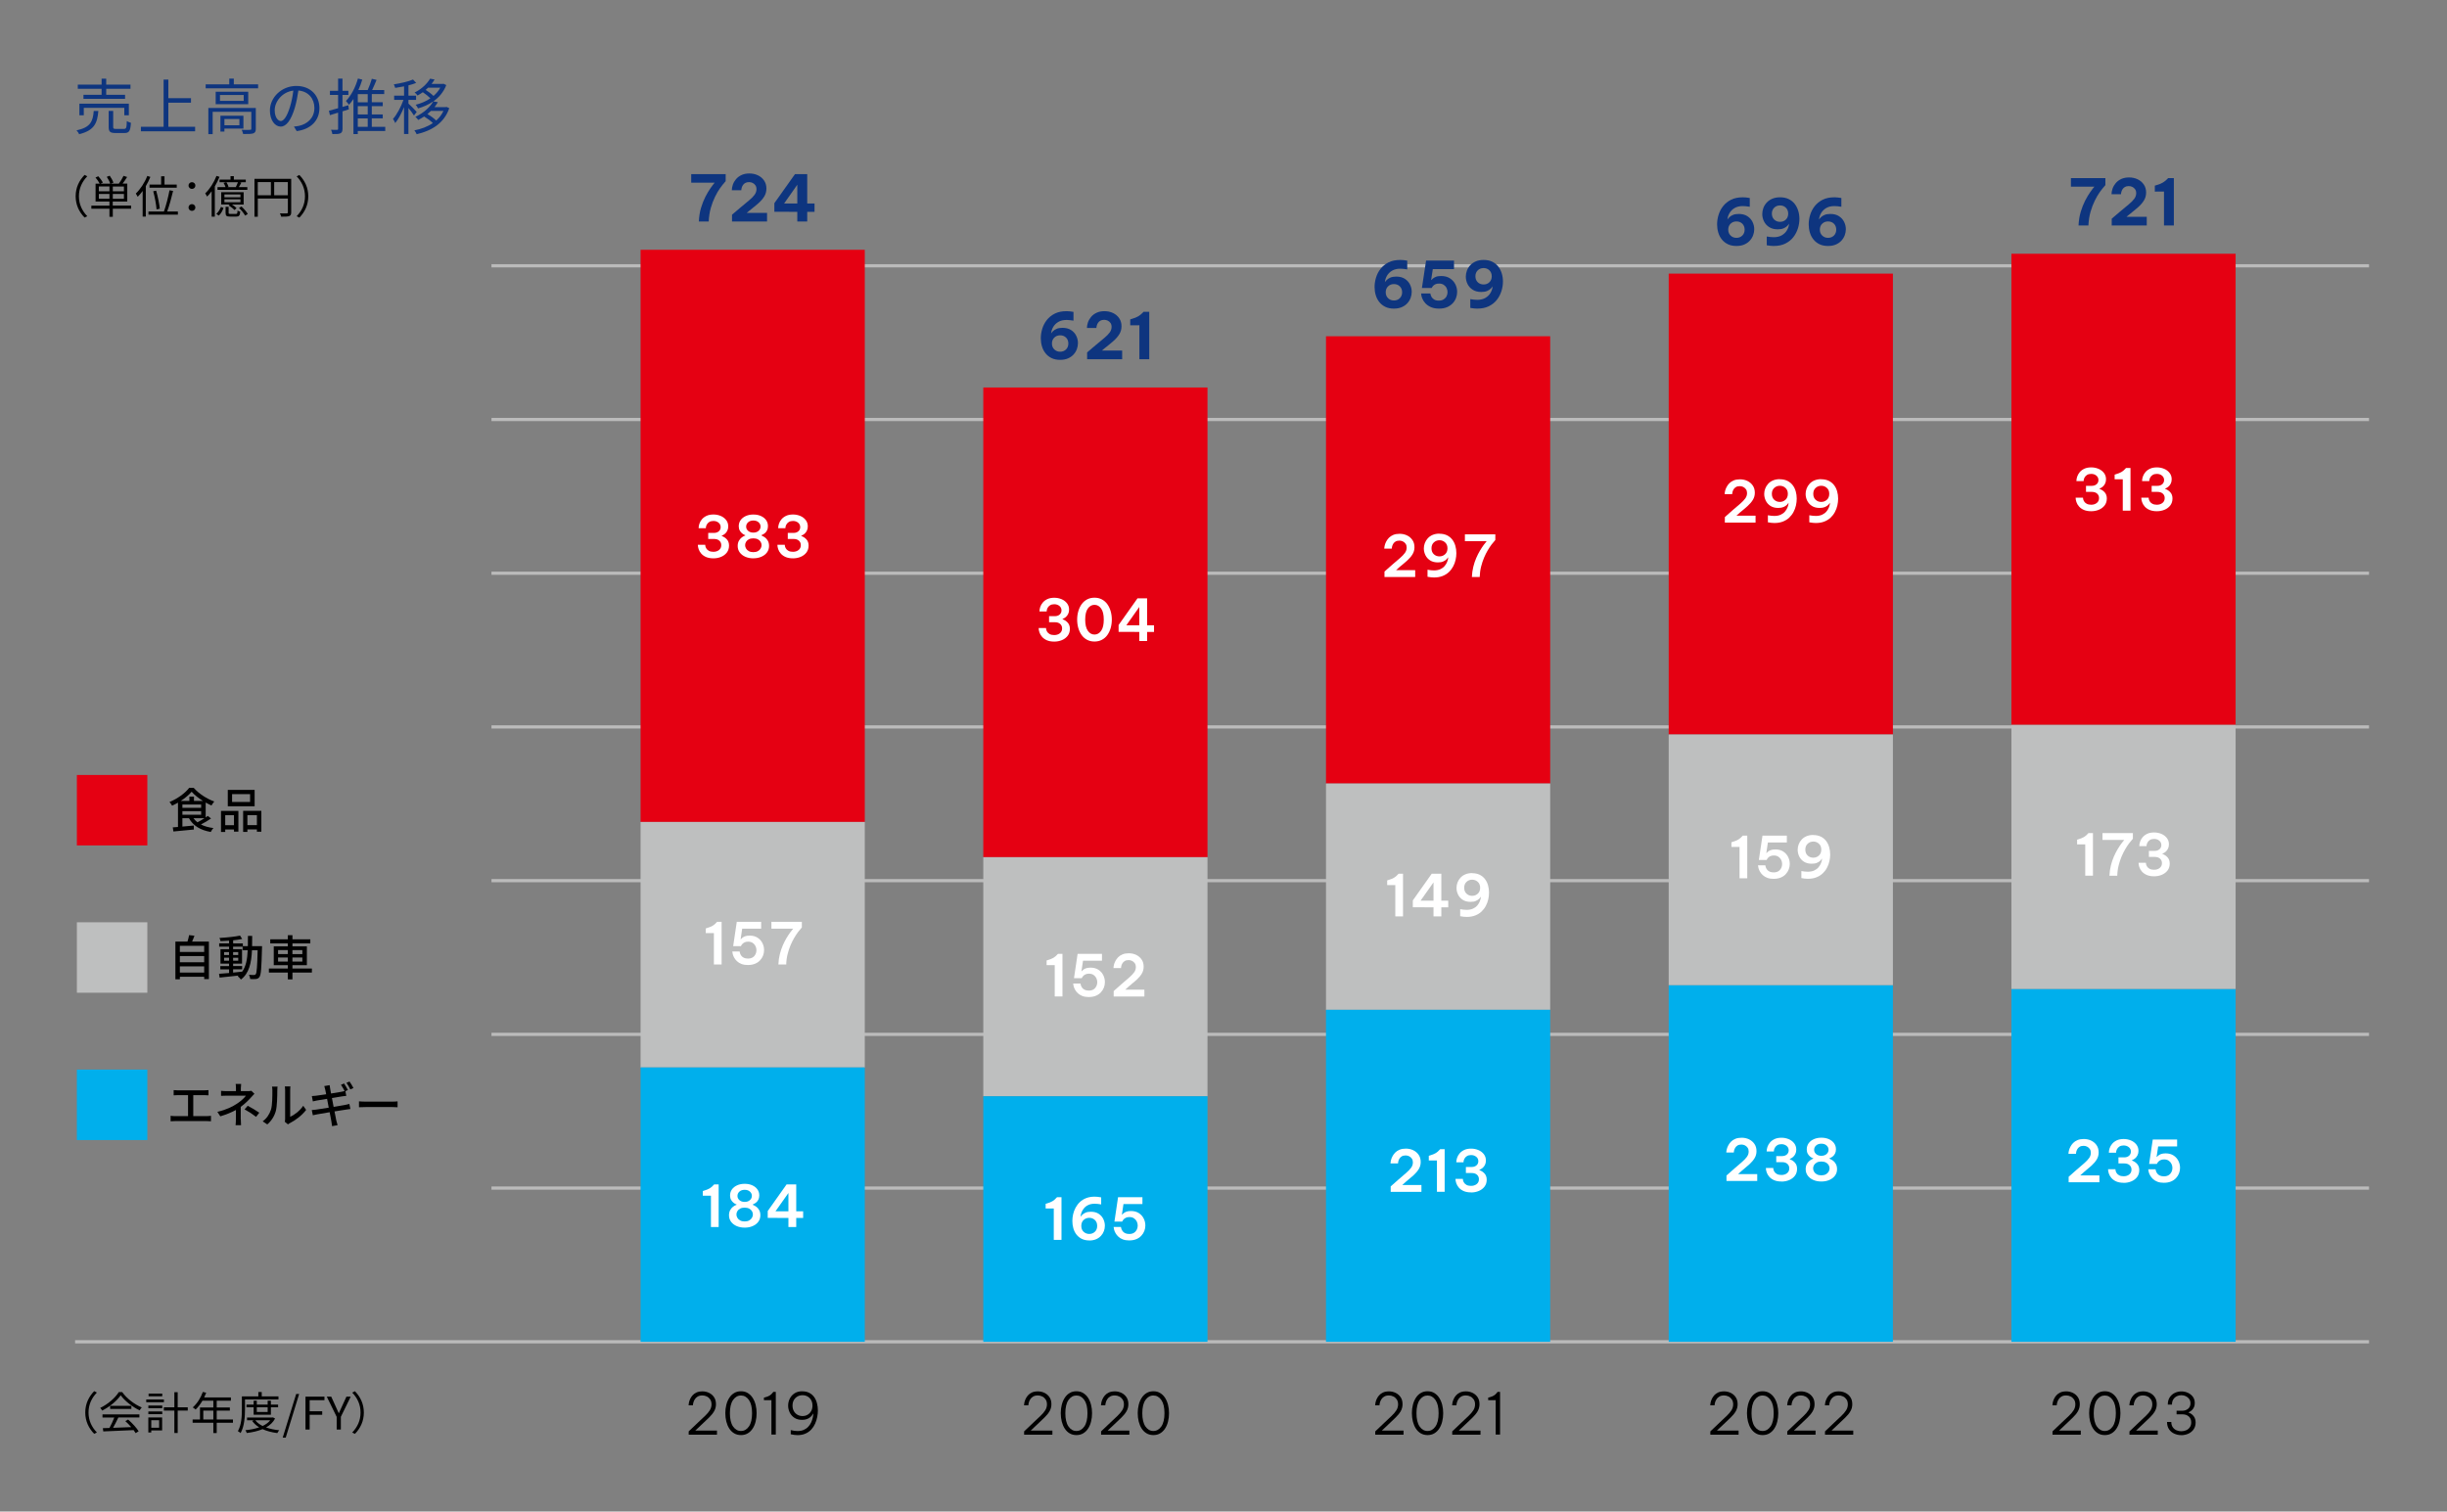
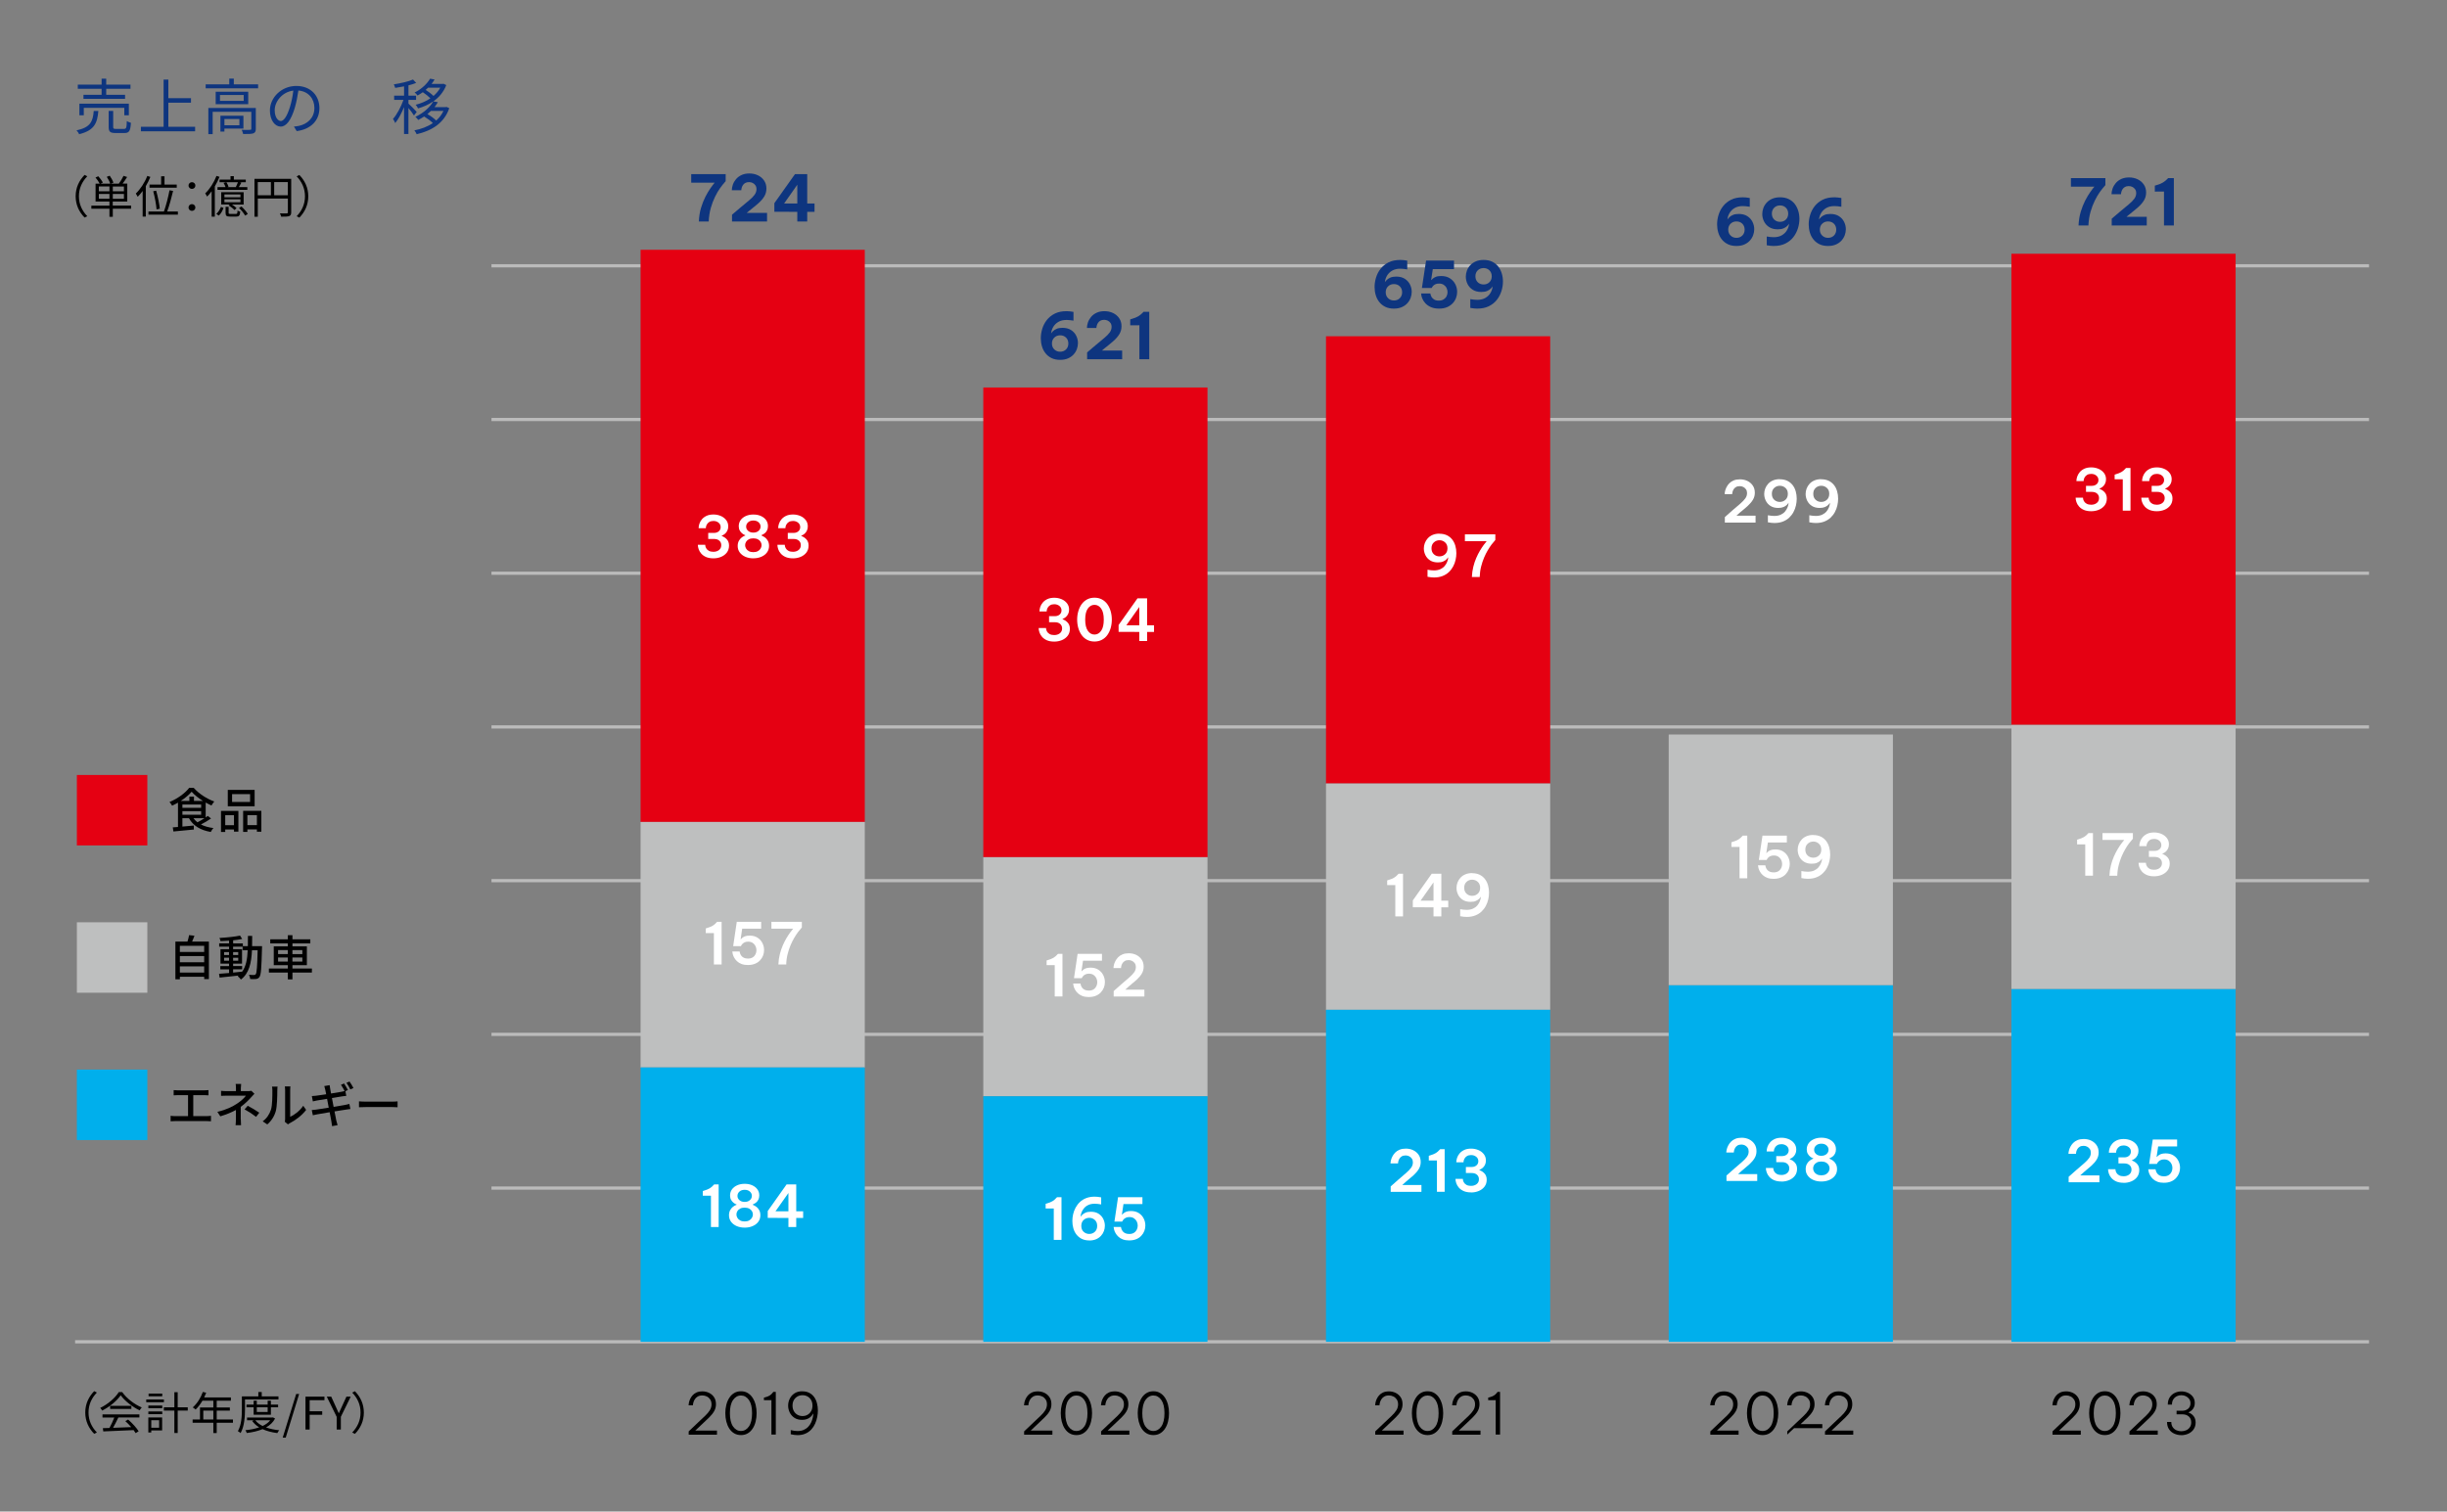
<svg xmlns="http://www.w3.org/2000/svg" id="_レイヤー_1" viewBox="0 0 764 472">
  <rect x="0" y="0" width="764" height="472" fill="#808080" stroke="none" />
  <defs>
    <style>.cls-1{fill:#fff;}.cls-2{fill:#bebfbf;}.cls-3{fill:#e50012;}.cls-4{stroke:#bbb;stroke-miterlimit:10;}.cls-4,.cls-5{fill:none;}.cls-6{fill:#00afec;}.cls-7{fill:#0e357f;}</style>
  </defs>
  <rect class="cls-5" width="764" height="472" />
  <g>
    <g>
      <line class="cls-4" x1="739.65" y1="419" x2="23.45" y2="419" />
      <line class="cls-4" x1="739.65" y1="371" x2="153.45" y2="371" />
      <line class="cls-4" x1="739.65" y1="323" x2="153.45" y2="323" />
      <line class="cls-4" x1="739.65" y1="275" x2="153.45" y2="275" />
      <line class="cls-4" x1="739.65" y1="227" x2="153.45" y2="227" />
      <line class="cls-4" x1="739.65" y1="179" x2="153.45" y2="179" />
      <line class="cls-4" x1="739.65" y1="131" x2="153.45" y2="131" />
      <line class="cls-4" x1="739.65" y1="83" x2="153.45" y2="83" />
    </g>
    <g>
      <path d="M534,447.97v-.99l3.08-2.93c.77-.72,1.46-1.37,2.07-1.95,.61-.58,1.09-1.16,1.45-1.72,.35-.56,.53-1.18,.53-1.85,0-.6-.14-1.11-.41-1.52-.28-.41-.63-.73-1.07-.94s-.89-.32-1.36-.32c-.61,0-1.11,.12-1.5,.36-.39,.24-.69,.53-.9,.88-.21,.35-.36,.69-.44,1.03-.08,.34-.13,.61-.13,.81h-1.35c0-.19,.03-.46,.1-.81s.19-.72,.37-1.12c.18-.4,.43-.79,.75-1.16s.73-.67,1.24-.91c.51-.23,1.13-.35,1.86-.35s1.44,.16,2.08,.47c.64,.31,1.16,.76,1.56,1.36,.4,.59,.59,1.32,.59,2.19,0,.8-.2,1.54-.59,2.21s-.92,1.31-1.58,1.94c-.65,.62-1.36,1.29-2.12,2.02l-2.18,2.05h6.77v1.28h-8.82Z" />
      <path d="M550.32,448.13c-.8,0-1.51-.18-2.11-.54-.61-.36-1.12-.86-1.53-1.49s-.72-1.37-.93-2.19c-.2-.82-.31-1.69-.31-2.62s.1-1.78,.31-2.6c.2-.82,.51-1.55,.93-2.19,.41-.64,.92-1.14,1.53-1.5,.61-.37,1.31-.55,2.11-.55s1.51,.18,2.12,.55c.61,.37,1.12,.87,1.53,1.5,.41,.64,.72,1.36,.93,2.19s.31,1.69,.31,2.6-.1,1.8-.31,2.62c-.2,.82-.51,1.55-.93,2.19-.41,.64-.92,1.13-1.53,1.49-.61,.36-1.31,.54-2.12,.54Zm0-1.28c1,0,1.82-.47,2.48-1.41,.65-.94,.98-2.32,.98-4.15s-.33-3.17-.98-4.11c-.65-.94-1.48-1.41-2.48-1.41s-1.82,.47-2.48,1.41-.98,2.31-.98,4.11,.32,3.19,.97,4.14,1.48,1.42,2.48,1.42Z" />
-       <path d="M558.02,447.97v-.99l3.08-2.93c.77-.72,1.46-1.37,2.07-1.95,.61-.58,1.09-1.16,1.45-1.72,.35-.56,.53-1.18,.53-1.85,0-.6-.14-1.11-.41-1.52-.28-.41-.63-.73-1.07-.94-.44-.21-.89-.32-1.36-.32-.61,0-1.11,.12-1.5,.36-.39,.24-.69,.53-.9,.88-.21,.35-.36,.69-.44,1.03-.08,.34-.13,.61-.13,.81h-1.35c0-.19,.03-.46,.1-.81,.07-.35,.19-.72,.37-1.12,.18-.4,.43-.79,.75-1.16s.73-.67,1.24-.91c.51-.23,1.13-.35,1.86-.35s1.44,.16,2.08,.47c.64,.31,1.16,.76,1.56,1.36,.4,.59,.59,1.32,.59,2.19,0,.8-.2,1.54-.59,2.21s-.92,1.31-1.58,1.94c-.65,.62-1.36,1.29-2.11,2.02l-2.18,2.05h6.77v1.28h-8.82Z" />
+       <path d="M558.02,447.97v-.99l3.08-2.93c.77-.72,1.46-1.37,2.07-1.95,.61-.58,1.09-1.16,1.45-1.72,.35-.56,.53-1.18,.53-1.85,0-.6-.14-1.11-.41-1.52-.28-.41-.63-.73-1.07-.94-.44-.21-.89-.32-1.36-.32-.61,0-1.11,.12-1.5,.36-.39,.24-.69,.53-.9,.88-.21,.35-.36,.69-.44,1.03-.08,.34-.13,.61-.13,.81h-1.35c0-.19,.03-.46,.1-.81,.07-.35,.19-.72,.37-1.12,.18-.4,.43-.79,.75-1.16s.73-.67,1.24-.91c.51-.23,1.13-.35,1.86-.35s1.44,.16,2.08,.47c.64,.31,1.16,.76,1.56,1.36,.4,.59,.59,1.32,.59,2.19,0,.8-.2,1.54-.59,2.21s-.92,1.31-1.58,1.94l-2.18,2.05h6.77v1.28h-8.82Z" />
      <path d="M569.8,447.97v-.99l3.08-2.93c.77-.72,1.46-1.37,2.07-1.95,.61-.58,1.09-1.16,1.45-1.72,.35-.56,.53-1.18,.53-1.85,0-.6-.14-1.11-.41-1.52-.28-.41-.63-.73-1.07-.94s-.89-.32-1.36-.32c-.61,0-1.11,.12-1.5,.36-.39,.24-.69,.53-.9,.88-.21,.35-.36,.69-.44,1.03-.08,.34-.13,.61-.13,.81h-1.35c0-.19,.03-.46,.1-.81s.19-.72,.37-1.12c.18-.4,.43-.79,.75-1.16s.73-.67,1.24-.91c.51-.23,1.13-.35,1.86-.35s1.44,.16,2.08,.47c.64,.31,1.16,.76,1.56,1.36,.4,.59,.59,1.32,.59,2.19,0,.8-.2,1.54-.59,2.21s-.92,1.31-1.58,1.94c-.65,.62-1.36,1.29-2.12,2.02l-2.18,2.05h6.77v1.28h-8.82Z" />
    </g>
    <g>
-       <rect class="cls-3" x="521" y="85.44" width="70" height="143.92" />
      <rect class="cls-2" x="521" y="229.36" width="70" height="78.32" />
      <rect class="cls-6" x="521" y="307.68" width="70" height="111.32" />
      <g>
        <path class="cls-1" d="M539.04,368.77v-1.69l2.5-2.21c.91-.78,1.7-1.46,2.36-2.03,.66-.57,1.17-1.11,1.53-1.61,.36-.5,.54-1.06,.54-1.66,0-.46-.11-.85-.33-1.17-.22-.32-.51-.57-.85-.74-.35-.17-.71-.25-1.08-.25-.52,0-.93,.1-1.25,.31-.32,.2-.56,.45-.72,.74s-.27,.57-.33,.84c-.06,.27-.09,.47-.09,.6h-2.34c0-.26,.04-.59,.14-.98,.09-.39,.24-.79,.46-1.21,.22-.42,.5-.82,.86-1.19,.36-.37,.82-.67,1.37-.9,.55-.23,1.21-.34,1.96-.34,.84,0,1.61,.17,2.31,.5,.7,.34,1.27,.82,1.69,1.44,.43,.62,.64,1.38,.64,2.25,0,.8-.2,1.54-.6,2.2-.4,.66-.95,1.3-1.65,1.94-.7,.63-1.49,1.3-2.38,2.02l-1.12,1.01h5.98v2.14h-9.59Z" />
        <path class="cls-1" d="M556.21,368.95c-.91,0-1.68-.14-2.3-.41-.62-.28-1.12-.63-1.5-1.06-.38-.43-.65-.89-.82-1.39-.17-.49-.25-.95-.25-1.37h2.3c0,.36,.09,.71,.28,1.05,.19,.34,.47,.62,.85,.83,.38,.21,.86,.31,1.42,.31,.7,0,1.28-.18,1.75-.55s.71-.87,.71-1.52c0-.58-.2-1.04-.6-1.4-.4-.36-.96-.54-1.67-.54h-1.8v-1.89h1.82c.6,0,1.09-.17,1.48-.5,.38-.33,.58-.77,.58-1.3,0-.58-.22-1.04-.66-1.39-.44-.35-.98-.53-1.61-.53-.52,0-.95,.11-1.3,.33-.35,.22-.61,.51-.79,.86-.18,.35-.27,.71-.27,1.08h-2.25c0-.43,.08-.89,.24-1.39,.16-.49,.43-.96,.79-1.39,.37-.44,.85-.8,1.44-1.08,.59-.28,1.32-.42,2.17-.42,.79,0,1.54,.15,2.24,.44,.7,.29,1.27,.72,1.71,1.28s.66,1.22,.66,1.99c0,.52-.1,.97-.3,1.37-.2,.4-.45,.72-.76,.97s-.63,.44-.96,.56v.11c.62,.22,1.16,.57,1.6,1.06,.44,.49,.67,1.13,.67,1.93,0,.84-.23,1.56-.67,2.15-.45,.59-1.05,1.05-1.79,1.36-.74,.31-1.55,.47-2.41,.47Z" />
        <path class="cls-1" d="M568.66,368.95c-.92,0-1.76-.16-2.49-.48-.74-.32-1.32-.77-1.75-1.34-.43-.58-.65-1.25-.65-2.03,0-.62,.12-1.15,.35-1.58s.5-.76,.81-1.01c.31-.25,.58-.42,.82-.53,.24-.11,.37-.16,.38-.16v-.11s-.12-.04-.32-.13c-.2-.09-.44-.24-.7-.46s-.5-.5-.7-.86c-.2-.36-.31-.81-.31-1.35,0-.72,.2-1.35,.59-1.9,.4-.55,.94-.97,1.63-1.28,.69-.31,1.47-.46,2.35-.46s1.66,.15,2.35,.46c.69,.31,1.23,.73,1.62,1.28,.39,.55,.58,1.17,.58,1.88,0,.54-.1,.99-.3,1.36-.2,.37-.43,.66-.7,.87s-.61,.41-1.02,.59v.11c.48,.22,.88,.45,1.19,.69s.58,.58,.82,1.01c.23,.43,.35,.95,.35,1.58,0,.78-.22,1.46-.65,2.03-.43,.58-1.02,1.02-1.75,1.34-.74,.32-1.57,.48-2.49,.48Zm0-1.93c.56,0,1.03-.11,1.41-.32,.38-.21,.67-.48,.86-.82,.2-.34,.3-.68,.3-1.04s-.1-.7-.29-1.03-.48-.59-.86-.79c-.38-.2-.86-.31-1.42-.31s-1.05,.1-1.43,.31c-.38,.2-.66,.47-.85,.79-.19,.32-.29,.67-.29,1.03s.1,.71,.29,1.04c.19,.34,.48,.61,.86,.82,.38,.21,.86,.32,1.42,.32Zm0-6.1c.68,0,1.23-.19,1.64-.56,.41-.37,.61-.82,.61-1.33s-.2-.96-.61-1.33c-.41-.37-.95-.56-1.64-.56s-1.23,.19-1.64,.56c-.41,.37-.61,.82-.61,1.35s.2,.94,.61,1.31c.41,.37,.95,.56,1.64,.56Z" />
      </g>
      <g>
        <path class="cls-1" d="M545.53,260.94v13.32h-2.41v-9.79h-2.54v-1.46l.41-.13c.71-.2,1.28-.44,1.73-.7,.44-.26,.86-.62,1.26-1.08l.16-.16h1.39Z" />
        <path class="cls-1" d="M553.8,274.44c-.79,0-1.47-.11-2.03-.32-.56-.22-1.03-.5-1.4-.85-.37-.35-.67-.71-.88-1.1-.22-.38-.37-.75-.46-1.1-.09-.35-.14-.63-.15-.85h2.29c.05,.3,.12,.56,.21,.77,.09,.22,.23,.44,.41,.66s.44,.4,.77,.55c.32,.14,.73,.22,1.22,.22,.6,0,1.09-.13,1.48-.38s.68-.58,.87-.97c.19-.4,.29-.82,.29-1.26s-.1-.87-.29-1.27c-.19-.4-.48-.73-.86-1-.38-.26-.86-.4-1.44-.4-.44,0-.81,.07-1.11,.22-.29,.14-.53,.31-.69,.49-.17,.18-.32,.41-.47,.7h-2.41l1.13-7.61h7.61v2.14h-5.92l-.49,3.29h.07c.08-.1,.23-.23,.43-.41s.49-.34,.86-.49,.86-.22,1.46-.22c.97,0,1.79,.22,2.46,.65,.67,.43,1.17,.99,1.52,1.68,.35,.69,.52,1.42,.52,2.19,0,.58-.11,1.14-.31,1.69-.21,.55-.52,1.05-.94,1.5-.41,.45-.93,.81-1.56,1.07-.62,.26-1.36,.4-2.2,.4Z" />
        <path class="cls-1" d="M566.14,260.76c.9,0,1.68,.17,2.35,.49,.67,.33,1.22,.78,1.65,1.34,.43,.56,.75,1.21,.96,1.94s.32,1.5,.32,2.3c0,.68-.08,1.38-.24,2.1-.16,.71-.41,1.4-.76,2.05-.34,.65-.79,1.24-1.34,1.76s-1.21,.93-1.98,1.23-1.66,.45-2.66,.45c-.54,0-1.21-.07-2.02-.22v-2.2c.42,.07,.78,.13,1.09,.16,.31,.04,.61,.05,.93,.05,.77,0,1.43-.13,1.98-.38,.55-.25,1-.58,1.35-1,.35-.41,.61-.86,.8-1.34,.19-.48,.29-.94,.31-1.39-.11,.18-.29,.4-.53,.65s-.59,.47-1.03,.67-.99,.29-1.67,.29c-.97,0-1.78-.21-2.43-.63-.65-.42-1.13-.96-1.46-1.63-.32-.67-.49-1.36-.49-2.1,0-.58,.1-1.14,.31-1.68s.51-1.04,.91-1.48c.4-.44,.91-.8,1.51-1.06,.61-.26,1.32-.4,2.13-.4Zm0,2.03c-.68,0-1.27,.23-1.75,.68-.49,.45-.73,1.06-.73,1.84s.24,1.4,.73,1.85c.49,.45,1.07,.67,1.75,.67s1.27-.23,1.76-.67c.49-.45,.74-1.06,.74-1.85s-.25-1.4-.74-1.84c-.49-.45-1.08-.68-1.76-.68Z" />
      </g>
      <g>
        <path class="cls-1" d="M538.53,163.16v-1.69l2.5-2.21c.91-.78,1.7-1.46,2.36-2.02,.66-.57,1.17-1.11,1.53-1.61,.36-.5,.54-1.06,.54-1.66,0-.46-.11-.85-.33-1.17s-.51-.57-.85-.74c-.35-.17-.71-.25-1.08-.25-.52,0-.93,.1-1.25,.31-.32,.2-.56,.45-.72,.74-.16,.29-.27,.57-.33,.84-.06,.27-.09,.47-.09,.6h-2.34c0-.26,.04-.59,.13-.98,.09-.39,.24-.79,.46-1.21,.22-.42,.5-.82,.86-1.19,.36-.37,.82-.67,1.37-.9,.55-.23,1.21-.34,1.96-.34,.84,0,1.61,.17,2.31,.5,.7,.34,1.27,.82,1.69,1.44s.64,1.37,.64,2.25c0,.8-.2,1.54-.6,2.2-.4,.66-.95,1.31-1.65,1.94-.7,.63-1.49,1.31-2.38,2.02l-1.12,1.01h5.98v2.14h-9.59Z" />
        <path class="cls-1" d="M555.7,149.66c.9,0,1.68,.17,2.35,.49,.67,.33,1.21,.78,1.65,1.34s.75,1.21,.96,1.94c.21,.73,.31,1.5,.31,2.3,0,.68-.08,1.38-.24,2.1-.16,.71-.41,1.4-.76,2.05-.34,.65-.79,1.24-1.34,1.76s-1.21,.93-1.98,1.23-1.66,.45-2.66,.45c-.54,0-1.21-.07-2.02-.22v-2.2c.42,.07,.78,.13,1.09,.16s.61,.05,.93,.05c.77,0,1.43-.13,1.98-.38,.55-.25,1-.58,1.35-1,.35-.41,.61-.86,.8-1.34,.19-.48,.29-.94,.31-1.39-.11,.18-.29,.4-.53,.65s-.59,.47-1.03,.67c-.44,.19-.99,.29-1.67,.29-.97,0-1.78-.21-2.43-.63-.65-.42-1.13-.96-1.46-1.63-.32-.67-.49-1.36-.49-2.1,0-.58,.1-1.14,.31-1.68,.2-.55,.51-1.04,.91-1.48,.4-.44,.91-.8,1.51-1.06,.61-.26,1.32-.4,2.13-.4Zm0,2.03c-.68,0-1.27,.23-1.76,.68-.49,.45-.73,1.06-.73,1.84s.24,1.4,.73,1.85c.49,.45,1.07,.67,1.76,.67s1.27-.23,1.76-.67c.49-.45,.74-1.06,.74-1.85s-.25-1.4-.74-1.84c-.49-.45-1.08-.68-1.76-.68Z" />
        <path class="cls-1" d="M568.63,149.66c.9,0,1.68,.17,2.35,.49,.67,.33,1.21,.78,1.65,1.34s.75,1.21,.96,1.94c.21,.73,.31,1.5,.31,2.3,0,.68-.08,1.38-.24,2.1-.16,.71-.41,1.4-.76,2.05-.34,.65-.79,1.24-1.34,1.76s-1.21,.93-1.98,1.23-1.66,.45-2.66,.45c-.54,0-1.21-.07-2.02-.22v-2.2c.42,.07,.78,.13,1.09,.16s.61,.05,.93,.05c.77,0,1.43-.13,1.98-.38,.55-.25,1-.58,1.35-1,.35-.41,.61-.86,.8-1.34,.19-.48,.29-.94,.31-1.39-.11,.18-.29,.4-.53,.65s-.59,.47-1.03,.67c-.44,.19-.99,.29-1.67,.29-.97,0-1.78-.21-2.43-.63-.65-.42-1.13-.96-1.46-1.63-.32-.67-.49-1.36-.49-2.1,0-.58,.1-1.14,.31-1.68,.2-.55,.51-1.04,.91-1.48,.4-.44,.91-.8,1.51-1.06,.61-.26,1.32-.4,2.13-.4Zm0,2.03c-.68,0-1.27,.23-1.76,.68-.49,.45-.73,1.06-.73,1.84s.24,1.4,.73,1.85c.49,.45,1.07,.67,1.76,.67s1.27-.23,1.76-.67c.49-.45,.74-1.06,.74-1.85s-.25-1.4-.74-1.84c-.49-.45-1.08-.68-1.76-.68Z" />
      </g>
      <g>
        <path class="cls-7" d="M542.15,76.81c-1.03,0-1.92-.18-2.68-.55s-1.39-.87-1.89-1.5-.87-1.35-1.11-2.16c-.24-.81-.36-1.65-.36-2.53,0-.97,.15-1.96,.45-2.95s.77-1.91,1.42-2.74c.65-.83,1.48-1.5,2.49-2.01,1.01-.51,2.24-.76,3.68-.76,.59,0,1.31,.07,2.16,.22v2.74c-.44-.07-.83-.12-1.16-.16-.33-.04-.67-.06-1-.06-1.03,0-1.89,.21-2.58,.62-.69,.41-1.22,.94-1.59,1.58-.37,.64-.58,1.31-.65,2.02,.13-.23,.34-.48,.62-.75s.66-.51,1.13-.71c.47-.2,1.07-.3,1.79-.3,1.07,0,1.96,.23,2.68,.69,.72,.46,1.26,1.06,1.62,1.79,.36,.73,.54,1.5,.54,2.3,0,.64-.12,1.27-.35,1.89-.23,.62-.58,1.18-1.04,1.68-.46,.5-1.04,.9-1.73,1.2-.69,.3-1.51,.45-2.44,.45Zm0-2.54c.75,0,1.36-.24,1.84-.72,.48-.48,.72-1.09,.72-1.84s-.24-1.38-.72-1.85c-.48-.47-1.09-.71-1.84-.71s-1.34,.24-1.83,.71c-.49,.47-.73,1.09-.73,1.85s.24,1.36,.73,1.84c.49,.48,1.1,.72,1.83,.72Z" />
        <path class="cls-7" d="M555.77,61.61c1.03,0,1.92,.18,2.68,.55,.76,.37,1.39,.87,1.88,1.5s.86,1.35,1.11,2.16c.25,.81,.37,1.65,.37,2.53,0,.97-.15,1.96-.46,2.95-.31,.99-.78,1.91-1.42,2.74-.64,.83-1.47,1.5-2.49,2.01-1.02,.51-2.24,.76-3.67,.76-.59,0-1.31-.07-2.16-.22v-2.74c.44,.07,.83,.12,1.16,.16,.33,.04,.67,.06,1,.06,1.03,0,1.89-.21,2.58-.62s1.22-.94,1.59-1.58c.37-.64,.58-1.31,.65-2.02-.13,.23-.34,.48-.62,.75-.28,.27-.66,.51-1.13,.71-.47,.2-1.08,.3-1.81,.3-1.05,0-1.94-.23-2.66-.69-.72-.46-1.26-1.06-1.62-1.79-.36-.73-.54-1.5-.54-2.3,0-.64,.12-1.27,.35-1.89,.23-.62,.58-1.18,1.04-1.68s1.04-.9,1.73-1.2c.69-.3,1.51-.45,2.44-.45Zm0,2.54c-.75,0-1.36,.24-1.84,.72s-.72,1.09-.72,1.84,.24,1.38,.72,1.85c.48,.47,1.09,.71,1.84,.71s1.34-.24,1.82-.71c.48-.47,.72-1.09,.72-1.85s-.24-1.36-.72-1.84-1.09-.72-1.82-.72Z" />
        <path class="cls-7" d="M570.75,76.81c-1.03,0-1.92-.18-2.68-.55-.76-.37-1.39-.87-1.89-1.5s-.87-1.35-1.11-2.16c-.24-.81-.36-1.65-.36-2.53,0-.97,.15-1.96,.45-2.95,.3-.99,.77-1.91,1.42-2.74,.65-.83,1.48-1.5,2.49-2.01,1.01-.51,2.24-.76,3.68-.76,.59,0,1.31,.07,2.16,.22v2.74c-.44-.07-.83-.12-1.16-.16-.33-.04-.67-.06-1-.06-1.03,0-1.89,.21-2.58,.62-.69,.41-1.22,.94-1.59,1.58-.37,.64-.58,1.31-.65,2.02,.13-.23,.34-.48,.62-.75,.28-.27,.66-.51,1.13-.71,.47-.2,1.07-.3,1.79-.3,1.07,0,1.96,.23,2.68,.69,.72,.46,1.26,1.06,1.62,1.79,.36,.73,.54,1.5,.54,2.3,0,.64-.12,1.27-.35,1.89-.23,.62-.58,1.18-1.04,1.68s-1.04,.9-1.73,1.2c-.69,.3-1.51,.45-2.44,.45Zm0-2.54c.75,0,1.36-.24,1.84-.72,.48-.48,.72-1.09,.72-1.84s-.24-1.38-.72-1.85c-.48-.47-1.09-.71-1.84-.71s-1.34,.24-1.83,.71c-.49,.47-.73,1.09-.73,1.85s.24,1.36,.73,1.84c.49,.48,1.1,.72,1.83,.72Z" />
      </g>
    </g>
    <g>
      <path class="cls-7" d="M30.71,34.65c-.32,3.86-1.31,6.1-6.02,7.26-.11-.36-.49-.91-.8-1.2,4.35-.93,5.11-2.77,5.38-6.06h1.44Zm1.01-6.92h-7.43v-1.31h7.43v-1.86h1.44v1.86h7.58v1.31h-7.58v1.88h5.89v1.25h-12.99v-1.25h5.66v-1.88Zm7.09,8.28v-2.34h-12.65v2.34h-1.37v-3.63h15.44v3.63h-1.42Zm-.09,4.24c.7,0,.82-.32,.87-2.45,.32,.23,.89,.44,1.29,.55-.17,2.55-.55,3.19-2.03,3.19h-2.77c-1.71,0-2.15-.42-2.15-1.88v-5.03h1.41v5.02c0,.51,.13,.61,.87,.61h2.51Z" />
      <path class="cls-7" d="M60.92,39.59v1.41h-16.93v-1.41h7.09v-14.74h1.48v5.81h7.07v1.41h-7.07v7.52h8.36Z" />
      <path class="cls-7" d="M80.59,26.35v1.23h-16.38v-1.23h7.37v-1.8h1.42v1.8h7.58Zm-.72,13.87c0,.76-.17,1.18-.76,1.42-.63,.21-1.61,.21-3.19,.21-.08-.38-.27-.95-.46-1.31,1.22,.04,2.28,.04,2.62,0,.32,0,.38-.1,.38-.36v-5.26h-12.06v6.97h-1.35v-8.17h14.82v6.5Zm-2.37-11.57v3.88h-10.16v-3.88h10.16Zm-1.41,1.01h-7.41v1.84h7.41v-1.84Zm-6.02,10.49v.95h-1.25v-4.96h7.18v4.01h-5.93Zm0-2.98v1.94h4.67v-1.94h-4.67Z" />
      <path class="cls-7" d="M91.78,39.52c.59-.04,1.16-.13,1.61-.23,2.41-.53,4.77-2.32,4.77-5.57,0-2.85-1.8-5.19-5-5.45-.25,1.75-.61,3.65-1.12,5.41-1.16,3.86-2.66,5.85-4.41,5.85s-3.36-1.94-3.36-5.03c0-4.08,3.65-7.66,8.24-7.66s7.22,3.12,7.22,6.92-2.6,6.59-7.09,7.18l-.87-1.42Zm-1.24-6.16c.48-1.56,.84-3.34,1.04-5.07-3.61,.46-5.81,3.55-5.81,6.08,0,2.38,1.1,3.42,1.92,3.42s1.88-1.25,2.85-4.43Z" />
-       <path class="cls-7" d="M108.94,34.14l-2,.63v5.41c0,.8-.17,1.2-.65,1.44-.49,.23-1.25,.27-2.51,.25-.06-.34-.23-.97-.42-1.35,.85,.04,1.63,.04,1.88,.02,.25,0,.32-.08,.32-.36v-5l-2.55,.78-.32-1.37c.78-.19,1.79-.47,2.87-.8v-4.14h-2.55v-1.29h2.55v-3.8h1.37v3.8h1.84v1.29h-1.84v3.74l1.82-.53,.17,1.27Zm11.36,6.76h-8.59v.97h-1.35v-10.96c-.44,.66-.91,1.27-1.41,1.8-.19-.29-.67-.89-.95-1.18,1.65-1.67,2.98-4.27,3.76-7.01l1.35,.34c-.34,1.12-.74,2.2-1.22,3.25h2.91c.49-1.08,1.01-2.49,1.29-3.51l1.48,.34c-.42,1.04-.93,2.2-1.39,3.17h3.78v1.27h-3.88v2.55h3.42v1.22h-3.42v2.58h3.42v1.23h-3.42v2.64h4.2v1.29Zm-5.49-11.51h-3.1v2.55h3.1v-2.55Zm0,3.76h-3.1v2.58h3.1v-2.58Zm-3.1,6.46h3.1v-2.64h-3.1v2.64Z" />
      <path class="cls-7" d="M129.25,36.08c-.3-.53-1.08-1.58-1.73-2.36v8.13h-1.37v-8.4c-.78,1.92-1.79,3.82-2.75,4.98-.13-.4-.48-.95-.7-1.29,1.2-1.33,2.51-3.78,3.27-5.95h-2.91v-1.33h3.1v-2.89c-.93,.19-1.9,.34-2.77,.48-.08-.32-.27-.78-.44-1.1,2.13-.34,4.62-.89,6-1.52l.99,1.06c-.68,.29-1.52,.55-2.41,.76v3.21h2.38v1.33h-2.38v1.16c.59,.49,2.2,2.17,2.58,2.6l-.86,1.12Zm11.02-2.3c-1.61,4.77-5.62,7.09-10.18,8.13-.13-.36-.46-.91-.72-1.2,2.11-.4,4.12-1.14,5.78-2.28-.68-.68-1.75-1.46-2.72-2.05-.57,.38-1.2,.74-1.86,1.08-.19-.32-.59-.76-.89-.97,2.77-1.29,4.67-3.17,5.59-4.84-1.42,1.01-3.08,1.73-4.75,2.2-.15-.34-.47-.85-.74-1.14,1.63-.4,3.23-1.06,4.6-2.01-.61-.61-1.54-1.37-2.37-1.9-.51,.36-1.06,.7-1.65,1.03-.17-.29-.61-.74-.91-.95,2.38-1.16,3.99-2.87,4.83-4.31l1.41,.25c-.27,.47-.59,.93-.95,1.39h3.46l.27-.06,.87,.42c-.84,2.18-2.28,3.86-4.05,5.09l1.42,.25c-.3,.51-.65,1.03-1.04,1.54h3.48l.27-.06,.89,.4Zm-6.61-6.4c-.23,.25-.49,.48-.76,.7,.87,.53,1.82,1.25,2.45,1.88,.85-.74,1.6-1.6,2.11-2.58h-3.8Zm.89,7.26c-.34,.34-.7,.67-1.1,.99,.99,.55,2.05,1.33,2.74,2.01,.95-.84,1.71-1.82,2.26-3h-3.89Z" />
    </g>
    <g>
      <path d="M23.62,61.29c0-2.73,1.11-4.96,2.79-6.67l.84,.43c-1.61,1.67-2.61,3.74-2.61,6.23s.99,4.57,2.61,6.23l-.84,.43c-1.68-1.71-2.79-3.94-2.79-6.67Z" />
      <path d="M40.96,65.18h-5.74v2.51h-1.05v-2.51h-5.65v-.97h5.65v-1.27h-4.33v-5.59h1.29c-.27-.55-.83-1.34-1.32-1.92l.88-.39c.53,.59,1.15,1.41,1.43,1.95l-.71,.36h3.01c-.18-.59-.63-1.47-1.08-2.13l.92-.35c.46,.67,.97,1.57,1.15,2.16l-.8,.32h2.49c.52-.67,1.13-1.71,1.47-2.44l1.12,.36c-.43,.7-.95,1.47-1.42,2.07h1.47v5.59h-4.54v1.27h5.74v.97Zm-10.1-5.45h3.31v-1.5h-3.31v1.5Zm3.31,2.33v-1.5h-3.31v1.5h3.31Zm4.52-3.82h-3.47v1.5h3.47v-1.5Zm0,2.33h-3.47v1.5h3.47v-1.5Z" />
      <path d="M46.95,55.24c-.39,.98-.88,1.96-1.43,2.89v9.51h-.98v-8.01c-.49,.67-1.01,1.3-1.54,1.82-.11-.24-.42-.77-.6-1.02,1.41-1.32,2.77-3.38,3.59-5.49l.97,.31Zm8.59,10.81v.98h-9.19v-.98h4.83c.64-1.76,1.37-4.59,1.74-6.63l1.12,.2c-.48,2.07-1.2,4.69-1.85,6.43h3.35Zm-5.23-8.42v-2.58h1.05v2.58h3.82v.98h-8.5v-.98h3.63Zm-1.43,7.76c-.1-1.4-.53-3.82-1.04-5.67l.92-.17c.53,1.85,1.01,4.23,1.13,5.62l-1.02,.22Z" />
      <path d="M58.87,57.94c0-.64,.5-1.05,1.06-1.05s1.06,.41,1.06,1.05-.5,1.05-1.06,1.05-1.06-.41-1.06-1.05Zm0,6.86c0-.64,.5-1.06,1.06-1.06s1.06,.42,1.06,1.06-.5,1.05-1.06,1.05-1.06-.42-1.06-1.05Z" />
      <path d="M68.54,55.22c-.41,1.02-.91,2.03-1.47,2.98v9.46h-.99v-7.94c-.45,.62-.92,1.18-1.42,1.67-.11-.22-.41-.77-.59-1.01,1.39-1.3,2.72-3.36,3.52-5.45l.95,.29Zm-1.01,11.56c.64-.53,1.16-1.41,1.46-2.17l.8,.32c-.31,.83-.78,1.79-1.48,2.4l-.77-.55Zm6.11-8.4c.21-.41,.49-1.02,.64-1.48h-5.73v-.81h3.42v-1.09h1.04v1.09h3.73v.81h-1.92l.53,.14c-.25,.49-.53,1.01-.78,1.4h2.65v.85h-9.31v-.85h2.51c-.13-.39-.36-.92-.62-1.33l.88-.2c.29,.42,.57,1.02,.67,1.42l-.43,.11h2.93l-.2-.06Zm2.44,5.48h-3.66c.57,.35,1.13,.8,1.44,1.15l-.67,.57c-.36-.43-1.13-1.04-1.81-1.44l.35-.28h-2.66v-3.85h7v3.85Zm-1.01-3.15h-5v.9h5v-.9Zm0,1.54h-5v.91h5v-.91Zm-1.41,4.55c.39,0,.46-.11,.5-1.05,.2,.15,.59,.29,.85,.35-.11,1.23-.39,1.53-1.23,1.53h-1.92c-1.16,0-1.43-.24-1.43-1.18v-1.86h.95v1.86c0,.31,.08,.35,.57,.35h1.69Zm1.74-2.31c.76,.69,1.61,1.67,1.96,2.34l-.83,.5c-.35-.67-1.16-1.68-1.92-2.41l.78-.43Z" />
      <path d="M90.92,66.29c0,.67-.17,1.01-.64,1.19-.46,.17-1.25,.18-2.49,.18-.06-.28-.24-.76-.39-1.04,.95,.04,1.86,.03,2.13,.01,.25,0,.35-.08,.35-.35v-4.29h-9.39v5.69h-1.04v-11.84h11.47v10.44Zm-10.44-5.32h4.1v-4.1h-4.1v4.1Zm9.39,0v-4.1h-4.26v4.1h4.26Z" />
      <path d="M96.25,61.29c0,2.73-1.11,4.96-2.79,6.67l-.84-.43c1.61-1.67,2.6-3.74,2.6-6.23s-.99-4.57-2.6-6.23l.84-.43c1.68,1.71,2.79,3.94,2.79,6.67Z" />
    </g>
    <g>
      <path d="M65.88,255.6c-.94,.66-2.11,1.33-3.15,1.86,1.08,.56,2.4,.92,3.92,1.12-.3,.27-.66,.84-.84,1.22-3.22-.56-5.5-1.92-6.81-4.29h-2.05v2.61c1.12-.1,2.35-.21,3.55-.33l.02,1.25c-2.28,.24-4.68,.46-6.38,.61l-.19-1.29c.48-.03,1.02-.07,1.62-.12v-7.6c-.6,.35-1.23,.68-1.84,.95-.15-.32-.52-.83-.81-1.14,2.5-1.03,4.96-2.83,6.15-4.44h1.4c1.63,1.86,4.14,3.46,6.43,4.27-.3,.36-.65,.85-.87,1.25-.58-.26-1.2-.57-1.81-.92v4.65c.24-.17,.45-.33,.65-.48l1.04,.82Zm-2.5-5.49c-1.4-.87-2.7-1.9-3.55-2.88-.78,.94-2.01,1.98-3.41,2.88h2.71v-1.35h1.43v1.35h2.82Zm-6.43,2.15h5.85v-1.04h-5.85v1.04Zm0,2.16h5.85v-1.11h-5.85v1.11Zm3.46,1.09c.34,.48,.76,.9,1.24,1.27,.71-.36,1.48-.82,2.17-1.27h-3.42Z" />
      <path d="M69,253.23h5.43v6.46h-1.38v-.67h-2.73v.78h-1.32v-6.57Zm1.32,1.33v3.12h2.73v-3.12h-2.73Zm9.18-2.79h-8.38v-5.11h8.38v5.11Zm-1.42-3.78h-5.62v2.44h5.62v-2.44Zm3.52,5.23v6.49h-1.39v-.71h-2.97v.78h-1.33v-6.57h5.7Zm-1.39,4.45v-3.12h-2.97v3.12h2.97Z" />
    </g>
    <g>
      <path d="M26.62,441.09c0-2.73,1.11-4.96,2.79-6.67l.84,.43c-1.61,1.67-2.61,3.74-2.61,6.23s.99,4.57,2.61,6.23l-.84,.43c-1.68-1.71-2.79-3.94-2.79-6.67Z" />
      <path d="M38.15,434.71c1.47,2.06,3.91,3.88,6.11,4.79-.24,.25-.49,.62-.67,.92-2.16-1.05-4.61-2.91-5.91-4.72-1.13,1.68-3.4,3.6-5.79,4.78-.11-.24-.38-.62-.6-.83,2.4-1.15,4.72-3.17,5.8-4.95h1.06Zm-6.14,6.96h11.51v.97h-6.57c-.49,1.04-1.09,2.24-1.65,3.22,1.74-.06,3.71-.13,5.67-.21-.57-.66-1.23-1.34-1.85-1.89l.88-.48c1.29,1.11,2.65,2.62,3.29,3.66l-.94,.58c-.17-.28-.38-.6-.64-.94-3.43,.17-7.06,.32-9.46,.41l-.14-1.02c.6-.01,1.3-.03,2.06-.06,.53-.97,1.13-2.24,1.51-3.26h-3.68v-.97Zm9.01-2.66v.95h-6.63v-.95h6.63Z" />
      <path d="M51.18,437.87h-5.52v-.85h5.52v.85Zm-.56,8.81h-3.39v.64h-.92v-4.69h4.31v4.05Zm-4.3-7.77h4.34v.83h-4.34v-.83Zm0,1.85h4.34v.84h-4.34v-.84Zm4.34-4.74h-4.27v-.84h4.27v.84Zm-3.43,7.47v2.35h2.45v-2.35h-2.45Zm11.39-3.01h-3.14v7h-1.04v-7h-3.28v-1.02h3.28v-4.72h1.04v4.72h3.14v1.02Z" />
      <path d="M72.73,444.28h-5.07v3.21h-1.05v-3.21h-6.47v-1.01h2.3v-3.75h4.17v-2.13h-3.4c-.63,1.08-1.37,2.03-2.13,2.76-.2-.17-.63-.52-.9-.66,1.32-1.15,2.49-2.96,3.15-4.83l1.05,.25c-.2,.49-.42,1-.64,1.47h8.35v1.01h-4.43v2.13h4.1v.98h-4.1v2.77h5.07v1.01Zm-6.12-1.01v-2.77h-3.14v2.77h3.14Z" />
      <path d="M76.49,437.03v3.05c0,2.16-.17,5.31-1.37,7.42-.18-.18-.62-.48-.85-.59,1.15-1.99,1.25-4.82,1.25-6.84v-4.01h5.14v-1.37h1.06v1.37h5.22v.95h-10.45Zm9.4,5.93c-.63,1.2-1.61,2.1-2.82,2.79,1.22,.43,2.62,.73,4.12,.88-.22,.21-.49,.62-.6,.88-1.71-.22-3.28-.62-4.61-1.23-1.48,.62-3.19,.99-4.93,1.2-.07-.25-.28-.64-.43-.87,1.51-.15,3-.43,4.31-.9-.9-.53-1.64-1.2-2.2-2l.56-.21h-2.16v-.85h7.91l.18-.04,.66,.35Zm-6.7-1.19v-2.31h-2.23v-.85h2.23v-1.22h.99v1.22h3.39v-1.22h1.01v1.22h2.25v.85h-2.25v2.31h-5.39Zm.53,1.74c.53,.71,1.32,1.3,2.27,1.78,.97-.46,1.79-1.04,2.37-1.78h-4.64Zm.46-4.05v1.47h3.39v-1.47h-3.39Z" />
      <path d="M92.48,435.3h.92l-4.19,13.62h-.94l4.2-13.62Z" />
      <path d="M95.37,436.14h5.93v1.09h-4.62v3.47h3.92v1.09h-3.92v4.61h-1.3v-10.27Z" />
      <path d="M105.11,442.42l-3.08-6.28h1.39l1.32,2.9c.34,.76,.64,1.47,1.01,2.24h.06c.36-.77,.71-1.49,1.02-2.24l1.33-2.9h1.34l-3.08,6.28v3.99h-1.3v-3.99Z" />
      <path d="M113.6,441.09c0,2.73-1.11,4.96-2.79,6.67l-.84-.43c1.61-1.67,2.6-3.74,2.6-6.23s-.99-4.57-2.6-6.23l.84-.43c1.68,1.71,2.79,3.94,2.79,6.67Z" />
    </g>
    <rect class="cls-3" x="24" y="242" width="22" height="22" />
    <g>
      <path d="M65.22,294.02v11.73h-1.47v-.75h-7.59v.81h-1.4v-11.79h3.78c.21-.65,.39-1.43,.5-2.01l1.67,.19c-.24,.63-.48,1.28-.73,1.82h5.25Zm-9.06,1.33v1.92h7.59v-1.92h-7.59Zm0,3.21v1.92h7.59v-1.92h-7.59Zm7.59,5.14v-1.94h-7.59v1.94h7.59Z" />
      <path d="M81.82,295.45s-.02,.48-.02,.64c-.16,6.2-.3,8.33-.78,8.97-.29,.45-.6,.57-1.06,.65-.45,.06-1.14,.06-1.84,.01-.03-.38-.18-.95-.39-1.32,.69,.06,1.31,.06,1.57,.06,.26,0,.39-.04,.54-.24,.33-.42,.48-2.33,.6-7.48h-1.77c-.19,3.99-.87,7.17-3.45,9.15-.21-.32-.67-.81-1-1.04,.09-.06,.18-.13,.27-.21-2.16,.25-4.32,.48-5.92,.63l-.18-1.18c.87-.06,1.95-.15,3.13-.25v-1.14h-2.73v-1.02h2.73v-.76h-2.68v-4.52h2.68v-.78h-3.09v-1.04h3.09v-.84c-.91,.08-1.83,.12-2.67,.15-.04-.28-.19-.73-.33-1,2.22-.12,4.87-.39,6.43-.73l.66,1.05c-.79,.17-1.79,.31-2.82,.42v.96h3.03v.87h1.57c.02-1.02,.02-2.08,.02-3.21h1.33c0,1.11-.02,2.19-.03,3.21h3.1Zm-11.85,2.77h1.54v-.92h-1.54v.92Zm1.54,1.77v-.92h-1.54v.92h1.54Zm1.27,3.72c.93-.09,1.89-.18,2.83-.29,1.23-1.7,1.6-3.96,1.73-6.69h-1.59v-1.12h-2.97v.78h2.79v4.52h-2.79v.76h2.82v1.02h-2.82v1.02Zm1.6-5.49v-.92h-1.6v.92h1.6Zm-1.6,.86v.92h1.6v-.92h-1.6Z" />
      <path d="M97.38,303.7h-6.07v2.13h-1.44v-2.13h-5.92v-1.26h5.92v-1.04h-4.4v-5.88h4.4v-.93h-5.49v-1.27h5.49v-1.29h1.44v1.29h5.58v1.27h-5.58v.93h4.5v5.88h-4.5v1.04h6.07v1.26Zm-10.56-5.77h3.04v-1.25h-3.04v1.25Zm3.04,2.34v-1.27h-3.04v1.27h3.04Zm1.44-3.58v1.25h3.1v-1.25h-3.1Zm3.1,2.31h-3.1v1.27h3.1v-1.27Z" />
    </g>
    <rect class="cls-2" x="24" y="288" width="22" height="22" />
    <g>
      <path d="M64.57,348.53c.48,0,.92-.06,1.3-.1v1.71c-.4-.04-.99-.06-1.3-.06h-9.9c-.44,0-.91,.02-1.4,.06v-1.71c.45,.08,.96,.1,1.4,.1h4.04v-6.55h-3.17c-.33,0-.94,.02-1.32,.06v-1.63c.39,.04,.97,.07,1.32,.07h8.2c.46,0,.94-.03,1.35-.07v1.63c-.42-.04-.92-.06-1.35-.06h-3.4v6.55h4.23Z" />
      <path d="M75.19,349.58c0,.55,.04,1.3,.07,1.77h-1.71c.06-.43,.1-1.21,.1-1.77,0-.81,0-2.01,.01-2.97-1.4,.78-3.03,1.43-4.87,1.98l-.92-1.4c2.88-.66,4.77-1.66,6.1-2.53,1.26-.81,2.34-1.85,2.82-2.52h-5.88c-.54,0-1.43,.03-1.89,.06v-1.56c.51,.06,1.35,.09,1.86,.09h2.79v-.89c0-.45-.03-1-.09-1.35h1.71c-.05,.34-.09,.92-.09,1.35v.89h2.19c.39,0,.78-.03,1.06-.12l.99,.94c-.31,.33-.71,.74-.98,1.05-.77,.88-1.98,2.1-3.3,3.04v3.93Zm2.15-4.28c1.4,.75,2.19,1.2,3.61,2.16l-.99,1.3c-1.3-.99-2.25-1.6-3.6-2.34l.98-1.12Z" />
      <path d="M82.02,350.15c1.29-.92,2.14-2.26,2.58-3.64,.44-1.33,.44-4.26,.44-5.99,0-.51-.03-.87-.12-1.21h1.74c-.02,.12-.08,.68-.08,1.2,0,1.71-.06,4.91-.46,6.41-.45,1.65-1.4,3.12-2.67,4.2l-1.42-.96Zm6.9,.14c.06-.26,.1-.6,.1-.95v-8.88c0-.62-.09-1.11-.09-1.2h1.74c-.01,.09-.07,.58-.07,1.2v8.29c1.3-.58,3-1.86,4.08-3.45l.9,1.29c-1.27,1.7-3.37,3.27-5.1,4.14-.25,.12-.41,.25-.57,.38l-.99-.82Z" />
      <path d="M104.16,345.65c1.45-.24,2.79-.46,3.51-.6,.58-.12,1.06-.22,1.41-.33l.32,1.58c-.35,.03-.89,.12-1.46,.21-.78,.12-2.1,.33-3.5,.55,.27,1.37,.48,2.48,.57,2.88,.1,.44,.24,.96,.39,1.41l-1.72,.31c-.08-.52-.12-1.02-.21-1.45-.06-.38-.29-1.52-.54-2.9-1.64,.27-3.15,.53-3.85,.65-.61,.12-1.06,.21-1.4,.3l-.34-1.62c.38-.01,1-.09,1.42-.15,.73-.09,2.26-.33,3.88-.6l-.52-2.75c-1.38,.23-2.62,.42-3.15,.51-.51,.09-.9,.18-1.29,.28l-.31-1.66c.42-.02,.84-.04,1.31-.11,.55-.06,1.8-.24,3.16-.45-.15-.73-.25-1.27-.3-1.48-.09-.41-.18-.75-.29-1.08l1.67-.29c.04,.29,.09,.75,.17,1.09,.03,.18,.13,.75,.27,1.52,1.38-.23,2.65-.44,3.24-.54,.36-.08,.72-.15,1-.23-.3-.6-.76-1.41-1.14-1.95l.97-.41c.38,.54,.9,1.47,1.2,2.05l-.79,.34,.28,1.47c-.28,.01-.79,.09-1.21,.15l-3.27,.53,.52,2.74Zm5.22-5.46c-.31-.65-.79-1.5-1.21-2.06l.96-.4c.39,.55,.96,1.48,1.23,2.04l-.98,.42Z" />
      <path d="M112.09,343.92c.48,.04,1.41,.09,2.22,.09h8.14c.73,0,1.32-.06,1.68-.09v1.84c-.33-.01-1.01-.06-1.67-.06h-8.16c-.84,0-1.73,.03-2.22,.06v-1.84Z" />
    </g>
    <rect class="cls-6" x="24" y="334" width="22" height="22" />
    <g>
      <path d="M215.02,447.97v-.99l3.08-2.93c.77-.72,1.46-1.37,2.07-1.95,.61-.58,1.09-1.16,1.45-1.72,.35-.56,.53-1.18,.53-1.85,0-.6-.14-1.11-.41-1.52-.28-.41-.63-.73-1.07-.94-.44-.21-.89-.32-1.36-.32-.61,0-1.11,.12-1.5,.36-.39,.24-.69,.53-.9,.88-.21,.35-.36,.69-.44,1.03s-.13,.61-.13,.81h-1.35c0-.19,.03-.46,.1-.81s.19-.72,.37-1.12c.18-.4,.43-.79,.75-1.16,.32-.37,.73-.67,1.24-.91,.51-.23,1.13-.35,1.86-.35s1.44,.16,2.08,.47c.64,.31,1.16,.76,1.56,1.36,.4,.59,.59,1.32,.59,2.19,0,.8-.2,1.54-.59,2.21s-.92,1.31-1.57,1.94c-.65,.62-1.36,1.29-2.12,2.02l-2.18,2.05h6.77v1.28h-8.82Z" />
      <path d="M231.35,448.13c-.8,0-1.51-.18-2.12-.54-.61-.36-1.12-.86-1.53-1.49s-.72-1.37-.93-2.19c-.2-.82-.31-1.69-.31-2.62s.1-1.78,.31-2.6,.51-1.55,.93-2.19c.41-.64,.92-1.14,1.53-1.5,.61-.37,1.31-.55,2.12-.55s1.51,.18,2.11,.55c.61,.37,1.12,.87,1.53,1.5,.41,.64,.72,1.36,.93,2.19s.31,1.69,.31,2.6-.1,1.8-.31,2.62c-.2,.82-.51,1.55-.93,2.19s-.92,1.13-1.53,1.49c-.61,.36-1.31,.54-2.11,.54Zm0-1.28c1,0,1.82-.47,2.48-1.41,.65-.94,.98-2.32,.98-4.15s-.33-3.17-.98-4.11c-.65-.94-1.48-1.41-2.48-1.41s-1.82,.47-2.48,1.41c-.65,.94-.98,2.31-.98,4.11s.32,3.19,.97,4.14c.65,.95,1.48,1.42,2.48,1.42Z" />
      <path d="M242.22,434.65v13.32h-1.37v-10.75l-2.34,.02v-.81l.45-.11c.59-.16,1.06-.35,1.4-.58,.35-.23,.67-.53,.95-.92l.13-.18h.77Z" />
      <path d="M250.52,434.47c.83,0,1.55,.16,2.16,.48,.61,.32,1.12,.75,1.51,1.3,.4,.55,.69,1.19,.88,1.92,.19,.73,.29,1.49,.29,2.29,0,.65-.07,1.33-.21,2.04-.14,.71-.36,1.41-.66,2.08-.3,.67-.7,1.28-1.19,1.81s-1.1,.96-1.81,1.28c-.71,.32-1.55,.48-2.49,.48-.58,0-1.28-.09-2.11-.27v-1.3c.42,.1,.79,.17,1.12,.22,.32,.05,.66,.07,1.01,.07,.76,0,1.41-.12,1.95-.37s1.01-.57,1.39-.98,.68-.85,.9-1.34c.22-.49,.39-.97,.5-1.47s.17-.95,.18-1.37c-.07,.13-.19,.31-.34,.54-.16,.23-.37,.46-.65,.69-.28,.23-.62,.43-1.04,.58-.41,.16-.92,.23-1.5,.23-.96,0-1.76-.22-2.4-.65-.64-.43-1.12-.99-1.45-1.66-.32-.68-.49-1.38-.49-2.12s.16-1.48,.5-2.16c.33-.68,.82-1.25,1.48-1.68,.66-.44,1.48-.66,2.47-.66Zm.04,1.21c-.59,0-1.12,.13-1.59,.4-.47,.27-.85,.65-1.12,1.13-.28,.49-.41,1.06-.41,1.72s.14,1.22,.41,1.71c.28,.49,.65,.87,1.12,1.14,.47,.27,1,.41,1.59,.41s1.12-.13,1.58-.41c.47-.27,.84-.65,1.12-1.14,.28-.49,.41-1.06,.41-1.71s-.14-1.23-.41-1.72c-.28-.49-.65-.86-1.12-1.13-.47-.27-1-.4-1.58-.4Z" />
    </g>
    <g>
      <path d="M319.75,447.97v-.99l3.08-2.93c.77-.72,1.46-1.37,2.07-1.95s1.1-1.16,1.45-1.72c.35-.56,.53-1.18,.53-1.85,0-.6-.14-1.11-.41-1.52-.28-.41-.63-.73-1.07-.94s-.89-.32-1.36-.32c-.61,0-1.11,.12-1.5,.36-.39,.24-.69,.53-.9,.88-.21,.35-.36,.69-.44,1.03s-.13,.61-.13,.81h-1.35c0-.19,.03-.46,.1-.81s.19-.72,.37-1.12,.43-.79,.75-1.16c.32-.37,.73-.67,1.24-.91,.51-.23,1.13-.35,1.86-.35s1.44,.16,2.08,.47c.64,.31,1.16,.76,1.56,1.36,.4,.59,.59,1.32,.59,2.19,0,.8-.2,1.54-.59,2.21s-.92,1.31-1.58,1.94c-.65,.62-1.36,1.29-2.11,2.02l-2.18,2.05h6.77v1.28h-8.82Z" />
      <path d="M336.08,448.13c-.8,0-1.51-.18-2.12-.54-.61-.36-1.12-.86-1.53-1.49-.41-.64-.72-1.37-.93-2.19-.2-.82-.31-1.69-.31-2.62s.1-1.78,.31-2.6,.51-1.55,.93-2.19c.41-.64,.92-1.14,1.53-1.5,.61-.37,1.31-.55,2.12-.55s1.51,.18,2.11,.55c.61,.37,1.12,.87,1.53,1.5,.41,.64,.72,1.36,.93,2.19s.31,1.69,.31,2.6-.1,1.8-.31,2.62c-.2,.82-.51,1.55-.93,2.19-.41,.64-.92,1.13-1.53,1.49-.61,.36-1.31,.54-2.11,.54Zm0-1.28c1,0,1.82-.47,2.47-1.41,.65-.94,.98-2.32,.98-4.15s-.33-3.17-.98-4.11c-.65-.94-1.48-1.41-2.47-1.41s-1.82,.47-2.48,1.41c-.65,.94-.98,2.31-.98,4.11s.32,3.19,.97,4.14c.65,.95,1.48,1.42,2.48,1.42Z" />
      <path d="M343.78,447.97v-.99l3.08-2.93c.77-.72,1.46-1.37,2.07-1.95,.61-.58,1.09-1.16,1.45-1.72,.35-.56,.53-1.18,.53-1.85,0-.6-.14-1.11-.41-1.52-.28-.41-.63-.73-1.07-.94-.44-.21-.89-.32-1.36-.32-.61,0-1.11,.12-1.5,.36-.39,.24-.69,.53-.9,.88-.21,.35-.36,.69-.44,1.03s-.13,.61-.13,.81h-1.35c0-.19,.03-.46,.1-.81s.19-.72,.37-1.12c.18-.4,.43-.79,.75-1.16,.32-.37,.73-.67,1.24-.91,.51-.23,1.13-.35,1.86-.35s1.44,.16,2.08,.47c.64,.31,1.16,.76,1.56,1.36,.4,.59,.59,1.32,.59,2.19,0,.8-.2,1.54-.59,2.21s-.92,1.31-1.57,1.94c-.65,.62-1.36,1.29-2.12,2.02l-2.18,2.05h6.77v1.28h-8.82Z" />
      <path d="M360.11,448.13c-.8,0-1.51-.18-2.12-.54-.61-.36-1.12-.86-1.53-1.49s-.72-1.37-.93-2.19c-.2-.82-.31-1.69-.31-2.62s.1-1.78,.31-2.6,.51-1.55,.93-2.19c.41-.64,.92-1.14,1.53-1.5,.61-.37,1.31-.55,2.12-.55s1.51,.18,2.11,.55c.61,.37,1.12,.87,1.53,1.5,.41,.64,.72,1.36,.93,2.19s.31,1.69,.31,2.6-.1,1.8-.31,2.62c-.2,.82-.51,1.55-.93,2.19s-.92,1.13-1.53,1.49c-.61,.36-1.31,.54-2.11,.54Zm0-1.28c1,0,1.82-.47,2.48-1.41,.65-.94,.98-2.32,.98-4.15s-.33-3.17-.98-4.11c-.65-.94-1.48-1.41-2.48-1.41s-1.82,.47-2.48,1.41c-.65,.94-.98,2.31-.98,4.11s.32,3.19,.97,4.14c.65,.95,1.48,1.42,2.48,1.42Z" />
    </g>
    <g>
      <path d="M429.38,447.97v-.99l3.08-2.93c.77-.72,1.46-1.37,2.07-1.95s1.1-1.16,1.45-1.72c.35-.56,.53-1.18,.53-1.85,0-.6-.14-1.11-.41-1.52-.28-.41-.63-.73-1.07-.94s-.89-.32-1.36-.32c-.61,0-1.11,.12-1.5,.36-.39,.24-.69,.53-.9,.88-.21,.35-.36,.69-.44,1.03s-.13,.61-.13,.81h-1.35c0-.19,.03-.46,.1-.81s.19-.72,.37-1.12,.43-.79,.75-1.16c.32-.37,.73-.67,1.24-.91,.51-.23,1.13-.35,1.86-.35s1.44,.16,2.08,.47c.64,.31,1.16,.76,1.56,1.36,.4,.59,.59,1.32,.59,2.19,0,.8-.2,1.54-.59,2.21s-.92,1.31-1.58,1.94c-.65,.62-1.36,1.29-2.11,2.02l-2.18,2.05h6.77v1.28h-8.82Z" />
      <path d="M445.71,448.13c-.8,0-1.51-.18-2.12-.54-.61-.36-1.12-.86-1.53-1.49-.41-.64-.72-1.37-.93-2.19-.2-.82-.31-1.69-.31-2.62s.1-1.78,.31-2.6,.51-1.55,.93-2.19c.41-.64,.92-1.14,1.53-1.5,.61-.37,1.31-.55,2.12-.55s1.51,.18,2.11,.55c.61,.37,1.12,.87,1.53,1.5,.41,.64,.72,1.36,.93,2.19s.31,1.69,.31,2.6-.1,1.8-.31,2.62c-.2,.82-.51,1.55-.93,2.19-.41,.64-.92,1.13-1.53,1.49-.61,.36-1.31,.54-2.11,.54Zm0-1.28c1,0,1.82-.47,2.47-1.41,.65-.94,.98-2.32,.98-4.15s-.33-3.17-.98-4.11c-.65-.94-1.48-1.41-2.47-1.41s-1.82,.47-2.48,1.41c-.65,.94-.98,2.31-.98,4.11s.32,3.19,.97,4.14c.65,.95,1.48,1.42,2.48,1.42Z" />
      <path d="M453.41,447.97v-.99l3.08-2.93c.77-.72,1.46-1.37,2.07-1.95,.61-.58,1.09-1.16,1.45-1.72,.35-.56,.53-1.18,.53-1.85,0-.6-.14-1.11-.41-1.52-.28-.41-.63-.73-1.07-.94-.44-.21-.89-.32-1.36-.32-.61,0-1.11,.12-1.5,.36-.39,.24-.69,.53-.9,.88-.21,.35-.36,.69-.44,1.03s-.13,.61-.13,.81h-1.35c0-.19,.03-.46,.1-.81s.19-.72,.37-1.12c.18-.4,.43-.79,.75-1.16,.32-.37,.73-.67,1.24-.91,.51-.23,1.13-.35,1.86-.35s1.44,.16,2.08,.47c.64,.31,1.16,.76,1.56,1.36,.4,.59,.59,1.32,.59,2.19,0,.8-.2,1.54-.59,2.21s-.92,1.31-1.57,1.94c-.65,.62-1.36,1.29-2.12,2.02l-2.18,2.05h6.77v1.28h-8.82Z" />
      <path d="M468.35,434.65v13.32h-1.37v-10.75l-2.34,.02v-.81l.45-.11c.59-.16,1.06-.35,1.4-.58,.35-.23,.67-.53,.95-.92l.13-.18h.77Z" />
    </g>
    <g>
      <rect class="cls-3" x="200" y="78" width="70" height="178.67" />
      <rect class="cls-2" x="200" y="256.67" width="70" height="76.67" />
      <rect class="cls-6" x="200" y="333.33" width="70" height="85.67" />
      <g>
        <path class="cls-1" d="M224.38,369.85v13.32h-2.41v-9.79h-2.54v-1.46l.41-.13c.71-.2,1.28-.44,1.73-.7,.44-.26,.86-.62,1.26-1.08l.16-.16h1.39Z" />
        <path class="cls-1" d="M232.5,383.35c-.92,0-1.75-.16-2.49-.48-.74-.32-1.32-.77-1.75-1.34-.43-.58-.65-1.25-.65-2.03,0-.62,.12-1.15,.35-1.58,.23-.43,.5-.76,.81-1.01,.31-.25,.58-.42,.82-.53,.24-.11,.37-.16,.38-.16v-.11s-.12-.04-.32-.13-.44-.24-.7-.46c-.26-.22-.5-.5-.7-.86-.2-.36-.31-.81-.31-1.35,0-.72,.2-1.35,.59-1.9,.4-.55,.94-.97,1.63-1.28,.69-.31,1.47-.46,2.35-.46s1.66,.15,2.35,.46c.69,.31,1.23,.73,1.62,1.28,.39,.55,.58,1.17,.58,1.88,0,.54-.1,.99-.3,1.36-.2,.37-.43,.66-.7,.87-.27,.22-.61,.41-1.02,.59v.11c.48,.22,.88,.45,1.19,.69s.58,.58,.82,1.01,.35,.95,.35,1.58c0,.78-.22,1.46-.65,2.03-.43,.58-1.02,1.02-1.75,1.34-.74,.32-1.57,.48-2.49,.48Zm0-1.93c.56,0,1.04-.11,1.41-.32,.38-.21,.67-.48,.86-.82,.2-.34,.3-.68,.3-1.04s-.1-.7-.29-1.03c-.19-.32-.48-.59-.86-.79-.38-.2-.86-.31-1.42-.31s-1.05,.1-1.43,.31-.66,.47-.85,.79-.29,.67-.29,1.03,.1,.71,.29,1.04,.48,.61,.86,.82c.38,.21,.86,.32,1.42,.32Zm0-6.1c.68,0,1.23-.19,1.64-.56,.41-.37,.61-.82,.61-1.33s-.2-.96-.61-1.33c-.41-.37-.95-.56-1.64-.56s-1.23,.19-1.64,.56-.61,.82-.61,1.35,.2,.94,.61,1.31,.95,.56,1.64,.56Z" />
        <path class="cls-1" d="M246.16,383.17v-2.84l-6.46-.02v-2.14l5.89-8.32h3.01v8.41h2.16v2.07h-2.16v2.84h-2.43Zm-4.05-4.91h4.05v-5.72l-4.05,5.72Z" />
      </g>
      <g>
        <path class="cls-1" d="M225.3,287.85v13.32h-2.41v-9.79h-2.54v-1.46l.41-.13c.71-.2,1.28-.44,1.73-.7s.86-.62,1.26-1.08l.16-.16h1.39Z" />
        <path class="cls-1" d="M233.56,301.35c-.79,0-1.47-.11-2.03-.32s-1.03-.5-1.4-.85c-.37-.35-.67-.71-.88-1.1-.22-.38-.37-.75-.46-1.1-.09-.35-.14-.63-.15-.85h2.29c.05,.3,.12,.56,.21,.77,.09,.22,.23,.44,.41,.66,.19,.22,.44,.41,.77,.55,.32,.14,.73,.22,1.22,.22,.6,0,1.09-.13,1.48-.38,.39-.25,.68-.58,.87-.97,.19-.4,.29-.82,.29-1.26s-.1-.87-.29-1.27c-.19-.4-.48-.74-.86-1-.38-.26-.86-.4-1.44-.4-.44,0-.81,.07-1.11,.22-.29,.14-.52,.31-.69,.49-.17,.18-.32,.41-.47,.7h-2.41l1.13-7.61h7.61v2.14h-5.92l-.49,3.29h.07c.08-.1,.23-.23,.43-.41,.2-.18,.49-.34,.86-.49,.37-.14,.86-.22,1.46-.22,.97,0,1.79,.22,2.46,.65,.67,.43,1.17,.99,1.52,1.68,.35,.69,.52,1.42,.52,2.19,0,.58-.11,1.14-.31,1.69-.21,.55-.52,1.05-.94,1.5-.41,.45-.93,.81-1.56,1.07-.62,.26-1.36,.4-2.2,.4Z" />
        <path class="cls-1" d="M243.03,301.17c.05-1.12,.19-2.17,.44-3.17s.55-1.92,.92-2.76c.37-.85,.75-1.61,1.16-2.29,.41-.68,.79-1.27,1.16-1.77,.37-.5,.67-.89,.93-1.18h-6.79v-2.14h9.5v1.76c-.44,.49-.84,.98-1.2,1.45-.35,.47-.74,1.05-1.14,1.73-.41,.68-.79,1.45-1.16,2.3-.37,.86-.68,1.8-.94,2.82-.26,1.02-.41,2.11-.44,3.26h-2.45Z" />
      </g>
      <g>
        <path class="cls-1" d="M222.75,174.35c-.91,0-1.68-.14-2.3-.41s-1.12-.63-1.5-1.06-.65-.89-.82-1.39-.25-.95-.25-1.37h2.3c0,.36,.09,.71,.28,1.05,.19,.34,.47,.62,.85,.83,.38,.21,.86,.31,1.42,.31,.7,0,1.28-.18,1.75-.55,.47-.37,.71-.87,.71-1.52,0-.58-.2-1.04-.6-1.4-.4-.36-.96-.54-1.67-.54h-1.8v-1.89h1.82c.6,0,1.09-.17,1.48-.5s.58-.77,.58-1.3c0-.58-.22-1.04-.66-1.4s-.97-.53-1.61-.53c-.52,0-.95,.11-1.3,.33-.35,.22-.61,.51-.79,.85-.18,.35-.27,.71-.27,1.08h-2.25c0-.43,.08-.89,.24-1.39,.16-.49,.43-.96,.79-1.39,.37-.44,.85-.8,1.44-1.08,.59-.28,1.32-.42,2.17-.42,.79,0,1.54,.15,2.24,.44,.7,.29,1.27,.72,1.71,1.28s.66,1.22,.66,1.99c0,.52-.1,.97-.3,1.37-.2,.4-.45,.72-.76,.97-.31,.25-.63,.44-.96,.56v.11c.62,.22,1.16,.57,1.6,1.06,.44,.49,.67,1.13,.67,1.93,0,.84-.23,1.56-.67,2.15-.45,.59-1.05,1.05-1.79,1.36-.74,.31-1.55,.47-2.41,.47Z" />
        <path class="cls-1" d="M235.21,174.35c-.92,0-1.75-.16-2.49-.48s-1.32-.77-1.75-1.34c-.43-.58-.65-1.25-.65-2.03,0-.62,.12-1.15,.35-1.57,.23-.43,.5-.76,.81-1.01,.31-.25,.58-.42,.82-.53,.24-.11,.37-.16,.38-.16v-.11s-.12-.04-.32-.14c-.2-.09-.44-.24-.7-.46-.26-.22-.5-.5-.7-.86-.2-.36-.31-.81-.31-1.35,0-.72,.2-1.35,.59-1.9,.4-.55,.94-.97,1.63-1.28,.69-.31,1.47-.46,2.35-.46s1.66,.15,2.35,.46c.69,.31,1.23,.73,1.62,1.28,.39,.55,.58,1.17,.58,1.88,0,.54-.1,.99-.3,1.36-.2,.37-.43,.66-.7,.87-.27,.22-.61,.41-1.02,.59v.11c.48,.22,.88,.45,1.19,.69,.31,.25,.58,.58,.82,1.01,.23,.43,.35,.95,.35,1.57,0,.78-.22,1.46-.65,2.03-.43,.58-1.02,1.02-1.76,1.34-.74,.32-1.57,.48-2.49,.48Zm0-1.93c.56,0,1.03-.1,1.41-.32,.38-.21,.67-.48,.86-.82,.2-.34,.3-.68,.3-1.04s-.1-.7-.29-1.03-.48-.59-.86-.79c-.38-.2-.86-.31-1.42-.31s-1.05,.1-1.43,.31-.66,.47-.85,.79c-.19,.32-.29,.67-.29,1.03s.1,.71,.29,1.04c.19,.34,.48,.61,.86,.82,.38,.21,.86,.32,1.42,.32Zm0-6.1c.68,0,1.23-.19,1.64-.56s.61-.82,.61-1.33-.2-.96-.61-1.33c-.41-.37-.95-.56-1.64-.56s-1.23,.19-1.64,.56c-.41,.37-.61,.82-.61,1.35s.2,.94,.61,1.31c.41,.37,.95,.56,1.64,.56Z" />
        <path class="cls-1" d="M247.59,174.35c-.91,0-1.68-.14-2.3-.41s-1.12-.63-1.5-1.06-.65-.89-.82-1.39c-.17-.49-.25-.95-.25-1.37h2.3c0,.36,.09,.71,.28,1.05,.19,.34,.47,.62,.85,.83,.38,.21,.86,.31,1.42,.31,.7,0,1.28-.18,1.75-.55,.47-.37,.71-.87,.71-1.52,0-.58-.2-1.04-.6-1.4-.4-.36-.96-.54-1.67-.54h-1.8v-1.89h1.82c.6,0,1.09-.17,1.48-.5,.38-.34,.58-.77,.58-1.3,0-.58-.22-1.04-.66-1.4s-.98-.53-1.61-.53c-.52,0-.95,.11-1.3,.33-.35,.22-.61,.51-.79,.85-.18,.35-.27,.71-.27,1.08h-2.25c0-.43,.08-.89,.24-1.39,.16-.49,.43-.96,.79-1.39s.85-.8,1.44-1.08c.59-.28,1.32-.42,2.17-.42,.79,0,1.54,.15,2.24,.44s1.27,.72,1.71,1.28,.66,1.22,.66,1.99c0,.52-.1,.97-.3,1.37-.2,.4-.45,.72-.76,.97s-.63,.44-.96,.56v.11c.62,.22,1.16,.57,1.6,1.06,.44,.49,.67,1.13,.67,1.93,0,.84-.23,1.56-.67,2.15-.45,.59-1.05,1.05-1.79,1.36-.74,.31-1.55,.47-2.41,.47Z" />
      </g>
      <g>
        <path class="cls-7" d="M218.19,69.17c.07-1.53,.29-2.95,.68-4.25,.39-1.3,.85-2.47,1.38-3.5s1.06-1.92,1.58-2.66c.52-.74,.95-1.31,1.3-1.71h-7.32v-2.68h10.76v2.2c-.68,.76-1.27,1.5-1.78,2.22-.51,.72-1.02,1.6-1.53,2.63s-.96,2.2-1.33,3.5c-.37,1.3-.59,2.72-.66,4.25h-3.08Z" />
        <path class="cls-7" d="M228.55,69.17v-2.12l2.56-2.18c1.07-.89,1.98-1.65,2.74-2.28,.76-.63,1.34-1.21,1.74-1.76,.4-.55,.6-1.13,.6-1.76,0-.48-.11-.88-.34-1.21-.23-.33-.52-.57-.87-.74-.35-.17-.72-.25-1.11-.25-.47,0-.86,.09-1.17,.26-.31,.17-.56,.4-.74,.67-.18,.27-.31,.56-.39,.85-.08,.29-.12,.55-.12,.76h-2.96c0-.56,.11-1.14,.32-1.75,.21-.61,.54-1.17,.98-1.7,.44-.53,1.01-.96,1.7-1.29,.69-.33,1.52-.5,2.48-.5s1.86,.19,2.66,.57c.8,.38,1.44,.92,1.93,1.63,.49,.71,.73,1.54,.73,2.5,0,.91-.22,1.73-.67,2.47-.45,.74-1.07,1.46-1.87,2.16-.8,.7-1.72,1.46-2.76,2.27l-.84,.7h6.34v2.7h-10.94Z" />
        <path class="cls-7" d="M248.93,69.17v-3.02l-7.16-.02v-2.68l6.44-9.08h3.82v9.18h2.28v2.6h-2.28v3.02h-3.1Zm-4.12-5.62h4.12v-5.86l-4.12,5.86Z" />
      </g>
    </g>
    <g>
      <rect class="cls-3" x="307" y="121" width="70" height="146.67" />
      <rect class="cls-2" x="307" y="267.67" width="70" height="74.67" />
      <rect class="cls-6" x="307" y="342.33" width="70" height="76.67" />
      <g>
        <path class="cls-1" d="M331.42,373.85v13.32h-2.41v-9.79h-2.54v-1.46l.41-.13c.71-.2,1.28-.44,1.73-.7,.44-.26,.86-.62,1.26-1.08l.16-.16h1.39Z" />
        <path class="cls-1" d="M340.08,387.35c-.9,0-1.68-.17-2.34-.5-.66-.33-1.21-.78-1.65-1.34-.44-.56-.76-1.21-.97-1.94-.21-.73-.31-1.5-.31-2.3,0-.68,.08-1.38,.24-2.1s.42-1.4,.77-2.05c.35-.65,.79-1.24,1.34-1.76,.55-.52,1.2-.93,1.97-1.23,.77-.3,1.66-.45,2.66-.45,.55,0,1.22,.07,2.02,.22v2.2c-.42-.07-.78-.13-1.09-.16-.31-.04-.61-.05-.93-.05-.77,0-1.43,.12-1.97,.38-.55,.25-1,.59-1.35,1s-.62,.86-.8,1.34c-.18,.48-.29,.94-.32,1.39,.11-.18,.29-.4,.54-.65s.6-.47,1.04-.67c.44-.19,.99-.29,1.67-.29,.96,0,1.76,.21,2.41,.63s1.13,.96,1.46,1.63c.32,.67,.49,1.37,.49,2.1,0,.58-.1,1.14-.3,1.68-.2,.55-.5,1.04-.91,1.48-.41,.44-.92,.8-1.52,1.06-.61,.26-1.32,.4-2.13,.4Zm0-2.03c.68,0,1.27-.22,1.75-.67,.49-.45,.73-1.06,.73-1.84s-.24-1.4-.73-1.85c-.49-.45-1.07-.67-1.75-.67s-1.27,.23-1.75,.67c-.49,.45-.73,1.07-.73,1.85s.24,1.39,.73,1.84c.49,.45,1.07,.67,1.75,.67Z" />
        <path class="cls-1" d="M352.61,387.35c-.79,0-1.47-.11-2.03-.32s-1.03-.5-1.4-.85c-.37-.35-.67-.71-.88-1.1-.22-.38-.37-.75-.46-1.1-.09-.35-.14-.63-.15-.85h2.29c.05,.3,.12,.56,.21,.77,.09,.22,.23,.44,.41,.66,.19,.22,.44,.41,.76,.55,.32,.14,.73,.22,1.22,.22,.6,0,1.1-.13,1.48-.38,.39-.25,.68-.58,.87-.97,.19-.4,.29-.82,.29-1.26s-.1-.87-.29-1.27c-.19-.4-.48-.74-.86-1-.38-.26-.86-.4-1.44-.4-.44,0-.81,.07-1.11,.22-.29,.14-.52,.31-.69,.49s-.32,.41-.47,.7h-2.41l1.13-7.61h7.61v2.14h-5.92l-.49,3.29h.07c.08-.1,.23-.23,.43-.41,.2-.18,.49-.34,.86-.49,.37-.14,.86-.22,1.46-.22,.97,0,1.79,.22,2.46,.65,.67,.43,1.17,.99,1.52,1.68,.35,.69,.52,1.42,.52,2.19,0,.58-.1,1.14-.31,1.69s-.52,1.05-.94,1.5-.93,.81-1.56,1.07c-.62,.26-1.36,.4-2.2,.4Z" />
      </g>
      <g>
        <path class="cls-1" d="M331.72,297.85v13.32h-2.41v-9.79h-2.54v-1.46l.41-.13c.71-.2,1.28-.44,1.73-.7,.44-.26,.86-.62,1.26-1.08l.16-.16h1.39Z" />
        <path class="cls-1" d="M339.98,311.35c-.79,0-1.47-.11-2.03-.32-.56-.22-1.03-.5-1.4-.85-.37-.35-.67-.71-.88-1.1-.22-.38-.37-.75-.46-1.1-.09-.35-.14-.63-.15-.85h2.29c.05,.3,.12,.56,.21,.77,.09,.22,.23,.44,.41,.66,.19,.22,.44,.41,.76,.55,.32,.14,.73,.22,1.22,.22,.6,0,1.1-.13,1.48-.38,.39-.25,.68-.58,.87-.97,.19-.4,.29-.82,.29-1.26s-.1-.87-.29-1.27c-.19-.4-.48-.74-.86-1-.38-.26-.86-.4-1.44-.4-.44,0-.81,.07-1.11,.22-.29,.14-.52,.31-.69,.49-.17,.18-.32,.41-.47,.7h-2.41l1.13-7.61h7.61v2.14h-5.92l-.49,3.29h.07c.08-.1,.23-.23,.43-.41,.2-.18,.49-.34,.86-.49,.37-.14,.86-.22,1.46-.22,.97,0,1.79,.22,2.46,.65,.67,.43,1.17,.99,1.52,1.68,.35,.69,.52,1.42,.52,2.19,0,.58-.1,1.14-.31,1.69s-.52,1.05-.94,1.5-.93,.81-1.56,1.07c-.62,.26-1.36,.4-2.2,.4Z" />
        <path class="cls-1" d="M347.71,311.17v-1.69l2.5-2.21c.91-.78,1.7-1.46,2.36-2.03,.66-.57,1.17-1.11,1.53-1.61,.36-.5,.54-1.06,.54-1.66,0-.46-.11-.85-.33-1.17s-.51-.57-.85-.74-.71-.25-1.08-.25c-.52,0-.93,.1-1.25,.31s-.56,.45-.72,.74c-.16,.29-.27,.57-.33,.84-.06,.27-.09,.47-.09,.6h-2.34c0-.26,.04-.59,.13-.98,.09-.39,.24-.79,.46-1.21,.22-.42,.5-.82,.86-1.19,.36-.37,.82-.67,1.37-.9,.55-.23,1.21-.34,1.96-.34,.84,0,1.61,.17,2.31,.5,.7,.34,1.27,.82,1.69,1.44,.43,.62,.64,1.38,.64,2.25,0,.8-.2,1.54-.6,2.2-.4,.66-.95,1.3-1.65,1.94-.7,.63-1.49,1.3-2.38,2.02l-1.12,1.01h5.98v2.14h-9.59Z" />
      </g>
      <g>
        <path class="cls-1" d="M329.16,200.35c-.91,0-1.68-.14-2.3-.41-.62-.28-1.12-.63-1.5-1.06-.38-.43-.65-.89-.82-1.39-.17-.49-.25-.95-.25-1.37h2.3c0,.36,.09,.71,.28,1.05,.19,.34,.47,.62,.85,.83s.86,.31,1.42,.31c.7,0,1.28-.18,1.76-.55,.47-.37,.71-.87,.71-1.52,0-.58-.2-1.04-.6-1.4-.4-.36-.96-.54-1.67-.54h-1.8v-1.89h1.82c.6,0,1.09-.17,1.48-.5,.38-.34,.58-.77,.58-1.3,0-.58-.22-1.04-.66-1.4-.44-.35-.98-.53-1.61-.53-.52,0-.95,.11-1.3,.33-.35,.22-.61,.51-.79,.85-.18,.35-.27,.71-.27,1.08h-2.25c0-.43,.08-.89,.24-1.39,.16-.49,.43-.96,.79-1.39,.37-.44,.85-.8,1.44-1.08,.59-.28,1.32-.42,2.17-.42,.79,0,1.54,.15,2.24,.44s1.27,.72,1.71,1.28c.44,.56,.66,1.22,.66,1.99,0,.52-.1,.97-.3,1.37-.2,.4-.45,.72-.76,.97s-.63,.44-.96,.56v.11c.62,.22,1.16,.57,1.6,1.06,.44,.49,.67,1.13,.67,1.93,0,.84-.23,1.56-.68,2.15-.45,.59-1.05,1.05-1.79,1.36-.74,.31-1.55,.47-2.41,.47Z" />
        <path class="cls-1" d="M341.72,200.33c-.86,0-1.64-.18-2.31-.54-.68-.36-1.25-.85-1.7-1.48s-.8-1.36-1.04-2.18c-.24-.82-.36-1.7-.36-2.64s.12-1.8,.36-2.63c.24-.83,.59-1.56,1.04-2.19s1.02-1.12,1.7-1.49c.68-.36,1.45-.54,2.31-.54s1.63,.18,2.31,.54c.68,.36,1.24,.86,1.7,1.49s.8,1.36,1.04,2.19c.24,.83,.36,1.7,.36,2.63s-.12,1.81-.36,2.64c-.24,.82-.59,1.55-1.04,2.18s-1.02,1.12-1.7,1.48c-.68,.36-1.45,.54-2.31,.54Zm0-2.18c.84,0,1.53-.39,2.08-1.17,.55-.78,.82-1.94,.82-3.49s-.27-2.69-.82-3.46-1.24-1.16-2.08-1.16-1.53,.39-2.08,1.16c-.55,.77-.82,1.93-.82,3.46s.27,2.7,.82,3.48c.55,.79,1.24,1.18,2.08,1.18Z" />
        <path class="cls-1" d="M355.71,200.17v-2.84l-6.46-.02v-2.14l5.89-8.32h3.01v8.41h2.16v2.07h-2.16v2.84h-2.43Zm-4.05-4.91h4.05v-5.72l-4.05,5.72Z" />
      </g>
      <g>
        <path class="cls-7" d="M331,112.37c-1.03,0-1.92-.18-2.68-.55-.76-.37-1.39-.87-1.89-1.5s-.87-1.35-1.11-2.16c-.24-.81-.36-1.65-.36-2.53,0-.97,.15-1.96,.45-2.95,.3-.99,.77-1.91,1.42-2.74,.65-.83,1.48-1.5,2.49-2.01s2.24-.76,3.68-.76c.59,0,1.31,.07,2.16,.22v2.74c-.44-.07-.83-.12-1.16-.16-.33-.04-.67-.06-1-.06-1.03,0-1.89,.21-2.58,.62-.69,.41-1.22,.94-1.59,1.58-.37,.64-.58,1.31-.65,2.02,.13-.23,.34-.48,.62-.75,.28-.27,.66-.51,1.13-.71,.47-.2,1.07-.3,1.79-.3,1.07,0,1.96,.23,2.68,.69s1.26,1.06,1.62,1.79c.36,.73,.54,1.5,.54,2.3,0,.64-.12,1.27-.35,1.89-.23,.62-.58,1.18-1.04,1.68s-1.04,.9-1.73,1.2c-.69,.3-1.51,.45-2.44,.45Zm0-2.54c.75,0,1.36-.24,1.84-.72,.48-.48,.72-1.09,.72-1.84s-.24-1.38-.72-1.85c-.48-.47-1.09-.71-1.84-.71s-1.34,.24-1.83,.71c-.49,.47-.73,1.09-.73,1.85s.24,1.36,.73,1.84c.49,.48,1.1,.72,1.83,.72Z" />
        <path class="cls-7" d="M339.42,112.17v-2.12l2.56-2.18c1.07-.89,1.98-1.65,2.74-2.28s1.34-1.21,1.74-1.76c.4-.55,.6-1.13,.6-1.76,0-.48-.11-.88-.34-1.21-.23-.33-.52-.57-.87-.74-.35-.17-.72-.25-1.11-.25-.47,0-.86,.09-1.17,.26-.31,.17-.56,.4-.74,.67-.18,.27-.31,.56-.39,.85-.08,.29-.12,.55-.12,.76h-2.96c0-.56,.11-1.14,.32-1.75,.21-.61,.54-1.17,.98-1.7,.44-.53,1.01-.96,1.7-1.29,.69-.33,1.52-.5,2.48-.5s1.86,.19,2.66,.57c.8,.38,1.44,.92,1.93,1.63,.49,.71,.73,1.54,.73,2.5,0,.91-.22,1.73-.67,2.47-.45,.74-1.07,1.46-1.87,2.16-.8,.7-1.72,1.46-2.76,2.27l-.84,.7h6.34v2.7h-10.94Z" />
        <path class="cls-7" d="M358.82,97.37v14.8h-3.08v-10.6l-2.86,.02v-1.86l.46-.14c.84-.24,1.52-.51,2.04-.82,.52-.31,1.02-.71,1.5-1.22l.14-.18h1.8Z" />
      </g>
    </g>
    <g>
      <rect class="cls-3" x="414" y="105" width="70" height="139.67" />
      <rect class="cls-2" x="414" y="244.67" width="70" height="70.67" />
      <rect class="cls-6" x="414" y="315.33" width="70" height="103.67" />
      <g>
        <path class="cls-1" d="M434.2,372.17v-1.69l2.5-2.21c.91-.78,1.7-1.46,2.36-2.03,.66-.57,1.17-1.11,1.53-1.61,.36-.5,.54-1.06,.54-1.66,0-.46-.11-.85-.33-1.17-.22-.32-.51-.57-.85-.74-.35-.17-.71-.25-1.08-.25-.52,0-.93,.1-1.25,.31-.32,.2-.56,.45-.72,.74s-.27,.57-.33,.84c-.06,.27-.09,.47-.09,.6h-2.34c0-.26,.04-.59,.14-.98,.09-.39,.24-.79,.46-1.21,.22-.42,.5-.82,.86-1.19,.36-.37,.82-.67,1.37-.9,.55-.23,1.21-.34,1.96-.34,.84,0,1.61,.17,2.31,.5,.7,.34,1.27,.82,1.69,1.44,.43,.62,.64,1.38,.64,2.25,0,.8-.2,1.54-.6,2.2-.4,.66-.95,1.3-1.65,1.94-.7,.63-1.49,1.3-2.38,2.02l-1.12,1.01h5.98v2.14h-9.59Z" />
        <path class="cls-1" d="M451.05,358.85v13.32h-2.41v-9.79h-2.54v-1.46l.41-.13c.71-.2,1.28-.44,1.73-.7s.86-.62,1.26-1.08l.16-.16h1.39Z" />
        <path class="cls-1" d="M459.3,372.35c-.91,0-1.68-.14-2.3-.41-.62-.28-1.12-.63-1.5-1.06-.38-.43-.65-.89-.82-1.39-.17-.49-.25-.95-.25-1.37h2.3c0,.36,.09,.71,.28,1.05s.47,.62,.85,.83,.86,.31,1.42,.31c.7,0,1.28-.18,1.76-.55s.71-.87,.71-1.52c0-.58-.2-1.04-.6-1.4-.4-.36-.96-.54-1.67-.54h-1.8v-1.89h1.82c.6,0,1.09-.17,1.48-.5,.38-.33,.58-.77,.58-1.3,0-.58-.22-1.04-.66-1.39-.44-.35-.98-.53-1.61-.53-.52,0-.95,.11-1.3,.33-.35,.22-.61,.51-.79,.86-.18,.35-.27,.71-.27,1.08h-2.25c0-.43,.08-.89,.24-1.39,.16-.49,.43-.96,.79-1.39,.37-.44,.85-.8,1.44-1.08,.59-.28,1.32-.42,2.17-.42,.79,0,1.54,.15,2.24,.44,.7,.29,1.27,.72,1.71,1.28,.44,.56,.66,1.22,.66,1.99,0,.52-.1,.97-.3,1.37s-.45,.72-.76,.97-.63,.44-.96,.56v.11c.62,.22,1.16,.57,1.6,1.06,.44,.49,.67,1.13,.67,1.93,0,.84-.23,1.56-.68,2.15-.45,.59-1.05,1.05-1.79,1.36-.74,.31-1.55,.47-2.41,.47Z" />
      </g>
      <g>
        <path class="cls-1" d="M438.05,272.85v13.32h-2.41v-9.79h-2.54v-1.46l.41-.13c.71-.2,1.28-.44,1.73-.7,.44-.26,.86-.62,1.26-1.08l.16-.16h1.39Z" />
        <path class="cls-1" d="M447.57,286.17v-2.84l-6.46-.02v-2.14l5.89-8.32h3.01v8.41h2.16v2.07h-2.16v2.84h-2.43Zm-4.05-4.91h4.05v-5.72l-4.05,5.72Z" />
        <path class="cls-1" d="M459.63,272.67c.9,0,1.68,.17,2.35,.49,.67,.33,1.22,.78,1.65,1.34,.43,.56,.75,1.21,.96,1.94s.31,1.5,.31,2.3c0,.68-.08,1.38-.24,2.1-.16,.71-.41,1.4-.76,2.05-.34,.65-.79,1.24-1.34,1.76-.55,.52-1.21,.93-1.98,1.23-.77,.3-1.66,.45-2.66,.45-.54,0-1.21-.07-2.02-.22v-2.2c.42,.07,.78,.13,1.09,.16s.61,.05,.93,.05c.77,0,1.43-.13,1.98-.38,.55-.25,1-.58,1.35-1,.35-.41,.61-.86,.8-1.34,.19-.48,.29-.94,.31-1.39-.11,.18-.29,.4-.53,.65-.25,.25-.59,.47-1.03,.67s-.99,.29-1.67,.29c-.97,0-1.78-.21-2.43-.63-.65-.42-1.13-.96-1.46-1.63-.32-.67-.49-1.36-.49-2.1,0-.58,.1-1.14,.31-1.68s.51-1.04,.91-1.48c.4-.44,.91-.8,1.51-1.06,.61-.26,1.32-.4,2.13-.4Zm0,2.03c-.68,0-1.27,.23-1.75,.68-.49,.45-.73,1.06-.73,1.84s.24,1.4,.73,1.85c.49,.45,1.07,.67,1.75,.67s1.27-.23,1.76-.67c.49-.45,.74-1.06,.74-1.85s-.25-1.4-.74-1.84c-.49-.45-1.08-.68-1.76-.68Z" />
      </g>
      <g>
-         <path class="cls-1" d="M432.26,180.17v-1.69l2.5-2.21c.91-.78,1.7-1.46,2.36-2.02,.66-.57,1.17-1.11,1.53-1.61,.36-.5,.54-1.06,.54-1.66,0-.46-.11-.85-.33-1.17-.22-.32-.51-.57-.86-.74-.35-.17-.71-.25-1.08-.25-.52,0-.93,.1-1.25,.31-.32,.2-.56,.45-.72,.74s-.27,.57-.33,.84c-.06,.27-.09,.47-.09,.6h-2.34c0-.26,.05-.59,.14-.98,.09-.39,.24-.79,.46-1.21,.22-.42,.5-.82,.86-1.19,.36-.37,.82-.67,1.37-.9,.55-.23,1.21-.34,1.96-.34,.84,0,1.61,.17,2.31,.5s1.27,.82,1.69,1.44c.43,.62,.64,1.37,.64,2.25,0,.8-.2,1.54-.6,2.2-.4,.66-.95,1.31-1.65,1.94-.7,.63-1.49,1.31-2.38,2.02l-1.12,1.01h5.98v2.14h-9.59Z" />
        <path class="cls-1" d="M449.43,166.67c.9,0,1.68,.17,2.35,.49,.67,.33,1.21,.78,1.65,1.34,.43,.56,.75,1.21,.96,1.94,.21,.73,.31,1.5,.31,2.3,0,.68-.08,1.38-.24,2.1-.16,.71-.41,1.4-.76,2.05s-.79,1.24-1.34,1.76c-.55,.52-1.21,.93-1.98,1.23-.77,.3-1.66,.45-2.66,.45-.54,0-1.21-.07-2.02-.22v-2.2c.42,.07,.78,.13,1.09,.16,.31,.04,.61,.05,.93,.05,.77,0,1.43-.13,1.98-.38,.55-.25,1-.58,1.35-1,.35-.41,.62-.86,.8-1.34,.19-.48,.29-.94,.31-1.39-.11,.18-.29,.4-.53,.65s-.59,.47-1.03,.67-.99,.29-1.67,.29c-.97,0-1.78-.21-2.43-.63-.65-.42-1.13-.96-1.46-1.63-.32-.67-.49-1.36-.49-2.1,0-.58,.1-1.14,.31-1.68s.51-1.04,.91-1.48c.4-.44,.91-.8,1.51-1.06,.61-.26,1.32-.4,2.13-.4Zm0,2.03c-.68,0-1.27,.23-1.76,.68-.49,.45-.73,1.06-.73,1.84s.24,1.4,.73,1.85c.49,.45,1.07,.67,1.76,.67s1.27-.23,1.76-.67c.49-.45,.74-1.06,.74-1.85s-.25-1.4-.74-1.84c-.49-.45-1.08-.68-1.76-.68Z" />
        <path class="cls-1" d="M459.55,180.17c.05-1.12,.19-2.17,.44-3.17,.25-1,.55-1.92,.92-2.76,.37-.85,.75-1.61,1.16-2.29,.41-.68,.79-1.27,1.16-1.77s.68-.89,.93-1.18h-6.79v-2.14h9.5v1.76c-.44,.49-.84,.98-1.2,1.45-.35,.47-.74,1.05-1.14,1.73-.41,.68-.8,1.45-1.16,2.3-.37,.86-.68,1.8-.94,2.82s-.4,2.11-.44,3.26h-2.45Z" />
      </g>
      <g>
        <path class="cls-7" d="M435.21,96.37c-1.03,0-1.92-.18-2.68-.55-.76-.37-1.39-.87-1.89-1.5s-.87-1.35-1.11-2.16c-.24-.81-.36-1.65-.36-2.53,0-.97,.15-1.96,.45-2.95,.3-.99,.77-1.91,1.42-2.74,.65-.83,1.48-1.5,2.49-2.01s2.24-.76,3.68-.76c.59,0,1.31,.07,2.16,.22v2.74c-.44-.07-.83-.12-1.16-.16-.33-.04-.67-.06-1-.06-1.03,0-1.89,.21-2.58,.62-.69,.41-1.22,.94-1.59,1.58-.37,.64-.58,1.31-.65,2.02,.13-.23,.34-.48,.62-.75,.28-.27,.66-.51,1.13-.71,.47-.2,1.07-.3,1.79-.3,1.07,0,1.96,.23,2.68,.69s1.26,1.06,1.62,1.79c.36,.73,.54,1.5,.54,2.3,0,.64-.12,1.27-.35,1.89-.23,.62-.58,1.18-1.04,1.68s-1.04,.9-1.73,1.2c-.69,.3-1.51,.45-2.44,.45Zm0-2.54c.75,0,1.36-.24,1.84-.72,.48-.48,.72-1.09,.72-1.84s-.24-1.38-.72-1.85c-.48-.47-1.09-.71-1.84-.71s-1.34,.24-1.83,.71c-.49,.47-.73,1.09-.73,1.85s.24,1.36,.73,1.84c.49,.48,1.1,.72,1.83,.72Z" />
        <path class="cls-7" d="M449.29,96.37c-1,0-1.85-.16-2.56-.48-.71-.32-1.28-.73-1.73-1.22-.45-.49-.77-1.01-.98-1.55-.21-.54-.31-1.04-.31-1.49h2.86c.09,.45,.23,.83,.4,1.12,.17,.29,.44,.55,.8,.78,.36,.23,.85,.34,1.46,.34s1.12-.13,1.52-.39c.4-.26,.7-.59,.9-.99,.2-.4,.3-.82,.3-1.26s-.1-.88-.3-1.29c-.2-.41-.5-.74-.89-1-.39-.26-.88-.39-1.47-.39-.45,0-.83,.07-1.12,.21-.29,.14-.53,.3-.7,.48-.17,.18-.33,.41-.48,.69h-3.04l1.3-8.56h8.72v2.68h-6.62l-.52,3.38h.08c.07-.07,.2-.2,.41-.4,.21-.2,.52-.39,.95-.57,.43-.18,.99-.27,1.7-.27,1.07,0,1.97,.24,2.72,.72,.75,.48,1.31,1.1,1.69,1.85,.38,.75,.57,1.55,.57,2.39,0,.65-.12,1.29-.35,1.9s-.58,1.17-1.05,1.67c-.47,.5-1.05,.9-1.76,1.2-.71,.3-1.54,.45-2.5,.45Z" />
        <path class="cls-7" d="M463.21,81.17c1.03,0,1.92,.18,2.68,.55s1.39,.87,1.88,1.5,.86,1.35,1.11,2.16c.25,.81,.37,1.65,.37,2.53,0,.97-.15,1.96-.46,2.95-.31,.99-.78,1.91-1.42,2.74-.64,.83-1.47,1.5-2.49,2.01-1.02,.51-2.24,.76-3.67,.76-.59,0-1.31-.07-2.16-.22v-2.74c.44,.07,.83,.12,1.16,.16,.33,.04,.67,.06,1,.06,1.03,0,1.89-.21,2.58-.62s1.22-.94,1.59-1.58c.37-.64,.58-1.31,.65-2.02-.13,.23-.34,.48-.62,.75-.28,.27-.66,.51-1.13,.71-.47,.2-1.08,.3-1.81,.3-1.05,0-1.94-.23-2.66-.69-.72-.46-1.26-1.06-1.62-1.79-.36-.73-.54-1.5-.54-2.3,0-.64,.12-1.27,.35-1.89,.23-.62,.58-1.18,1.04-1.68,.46-.5,1.04-.9,1.73-1.2,.69-.3,1.51-.45,2.44-.45Zm0,2.54c-.75,0-1.36,.24-1.84,.72s-.72,1.09-.72,1.84,.24,1.38,.72,1.85c.48,.47,1.09,.71,1.84,.71s1.34-.24,1.82-.71c.48-.47,.72-1.09,.72-1.85s-.24-1.36-.72-1.84-1.09-.72-1.82-.72Z" />
      </g>
    </g>
    <g>
      <path d="M640.83,447.97v-.99l3.08-2.93c.77-.72,1.46-1.37,2.07-1.95s1.1-1.16,1.45-1.72c.35-.56,.53-1.18,.53-1.85,0-.6-.14-1.11-.41-1.52-.28-.41-.63-.73-1.07-.94s-.89-.32-1.36-.32c-.61,0-1.11,.12-1.5,.36-.39,.24-.69,.53-.9,.88-.21,.35-.36,.69-.44,1.03s-.13,.61-.13,.81h-1.35c0-.19,.03-.46,.1-.81s.19-.72,.37-1.12,.43-.79,.75-1.16c.32-.37,.73-.67,1.24-.91,.51-.23,1.13-.35,1.86-.35s1.44,.16,2.08,.47c.64,.31,1.16,.76,1.56,1.36,.4,.59,.59,1.32,.59,2.19,0,.8-.2,1.54-.59,2.21s-.92,1.31-1.58,1.94c-.65,.62-1.36,1.29-2.11,2.02l-2.18,2.05h6.77v1.28h-8.82Z" />
      <path d="M657.16,448.13c-.8,0-1.51-.18-2.12-.54-.61-.36-1.12-.86-1.53-1.49-.41-.64-.72-1.37-.93-2.19-.2-.82-.31-1.69-.31-2.62s.1-1.78,.31-2.6,.51-1.55,.93-2.19c.41-.64,.92-1.14,1.53-1.5,.61-.37,1.31-.55,2.12-.55s1.51,.18,2.11,.55c.61,.37,1.12,.87,1.53,1.5,.41,.64,.72,1.36,.93,2.19s.31,1.69,.31,2.6-.1,1.8-.31,2.62c-.2,.82-.51,1.55-.93,2.19-.41,.64-.92,1.13-1.53,1.49-.61,.36-1.31,.54-2.11,.54Zm0-1.28c1,0,1.82-.47,2.47-1.41,.65-.94,.98-2.32,.98-4.15s-.33-3.17-.98-4.11c-.65-.94-1.48-1.41-2.47-1.41s-1.82,.47-2.48,1.41c-.65,.94-.98,2.31-.98,4.11s.32,3.19,.97,4.14c.65,.95,1.48,1.42,2.48,1.42Z" />
      <path d="M664.86,447.97v-.99l3.08-2.93c.77-.72,1.46-1.37,2.07-1.95,.61-.58,1.09-1.16,1.45-1.72,.35-.56,.53-1.18,.53-1.85,0-.6-.14-1.11-.41-1.52-.28-.41-.63-.73-1.07-.94-.44-.21-.89-.32-1.36-.32-.61,0-1.11,.12-1.5,.36-.39,.24-.69,.53-.9,.88-.21,.35-.36,.69-.44,1.03s-.13,.61-.13,.81h-1.35c0-.19,.03-.46,.1-.81s.19-.72,.37-1.12c.18-.4,.43-.79,.75-1.16,.32-.37,.73-.67,1.24-.91,.51-.23,1.13-.35,1.86-.35s1.44,.16,2.08,.47c.64,.31,1.16,.76,1.56,1.36,.4,.59,.59,1.32,.59,2.19,0,.8-.2,1.54-.59,2.21s-.92,1.31-1.57,1.94c-.65,.62-1.36,1.29-2.12,2.02l-2.18,2.05h6.77v1.28h-8.82Z" />
      <path d="M681.06,448.15c-.77,0-1.49-.15-2.18-.45s-1.24-.76-1.66-1.37c-.42-.61-.63-1.38-.63-2.3h1.33c0,.66,.15,1.21,.45,1.64,.3,.43,.69,.75,1.17,.96s.98,.31,1.51,.31,1.06-.11,1.53-.32,.85-.53,1.13-.94c.29-.41,.43-.92,.43-1.52,0-.78-.25-1.39-.76-1.84s-1.18-.67-2.03-.67h-1.78v-1.12h1.78c.71,0,1.31-.2,1.81-.61,.5-.41,.75-.98,.75-1.71,0-.53-.13-.98-.41-1.36-.27-.38-.62-.67-1.05-.87s-.9-.31-1.4-.31-.94,.11-1.39,.32c-.44,.21-.81,.53-1.1,.97-.29,.44-.43,.99-.43,1.65h-1.3c0-.92,.21-1.69,.62-2.3,.41-.61,.95-1.07,1.59-1.37,.65-.3,1.33-.45,2.03-.45s1.38,.14,2.02,.43,1.15,.7,1.56,1.24c.4,.54,.6,1.19,.6,1.94,0,.7-.17,1.3-.52,1.8-.35,.5-.82,.88-1.42,1.12v.07c.66,.23,1.19,.61,1.6,1.15s.61,1.2,.61,1.98-.21,1.52-.62,2.11c-.41,.59-.96,1.05-1.65,1.36s-1.42,.47-2.21,.47Z" />
    </g>
    <g>
      <rect class="cls-3" x="628" y="79.24" width="70" height="147.12" />
      <rect class="cls-2" x="628" y="226.36" width="70" height="82.52" />
      <rect class="cls-6" x="628" y="308.88" width="70" height="110.12" />
      <g>
        <path class="cls-1" d="M645.87,369.17v-1.69l2.5-2.21c.91-.78,1.7-1.46,2.36-2.03,.66-.57,1.17-1.11,1.53-1.61,.36-.5,.54-1.06,.54-1.66,0-.46-.11-.85-.33-1.17-.22-.32-.51-.57-.85-.74-.35-.17-.71-.25-1.08-.25-.52,0-.93,.1-1.25,.31-.32,.2-.56,.45-.72,.74s-.27,.57-.33,.84c-.06,.27-.09,.47-.09,.6h-2.34c0-.26,.04-.59,.14-.98,.09-.39,.24-.79,.46-1.21,.22-.42,.5-.82,.86-1.19,.36-.37,.82-.67,1.37-.9,.55-.23,1.21-.34,1.96-.34,.84,0,1.61,.17,2.31,.5,.7,.34,1.27,.82,1.69,1.44,.43,.62,.64,1.38,.64,2.25,0,.8-.2,1.54-.6,2.2-.4,.66-.95,1.3-1.65,1.94-.7,.63-1.49,1.3-2.38,2.02l-1.12,1.01h5.98v2.14h-9.59Z" />
        <path class="cls-1" d="M663.05,369.35c-.91,0-1.68-.14-2.3-.41-.62-.28-1.12-.63-1.5-1.06-.38-.43-.65-.89-.82-1.39-.17-.49-.25-.95-.25-1.37h2.3c0,.36,.09,.71,.28,1.05,.19,.34,.47,.62,.85,.83,.38,.21,.86,.31,1.42,.31,.7,0,1.28-.18,1.75-.55s.71-.87,.71-1.52c0-.58-.2-1.04-.6-1.4-.4-.36-.96-.54-1.67-.54h-1.8v-1.89h1.82c.6,0,1.09-.17,1.48-.5,.38-.33,.58-.77,.58-1.3,0-.58-.22-1.04-.66-1.39-.44-.35-.98-.53-1.61-.53-.52,0-.95,.11-1.3,.33-.35,.22-.61,.51-.79,.86-.18,.35-.27,.71-.27,1.08h-2.25c0-.43,.08-.89,.24-1.39,.16-.49,.43-.96,.79-1.39,.37-.44,.85-.8,1.44-1.08,.59-.28,1.32-.42,2.17-.42,.79,0,1.54,.15,2.24,.44,.7,.29,1.27,.72,1.71,1.28s.66,1.22,.66,1.99c0,.52-.1,.97-.3,1.37-.2,.4-.45,.72-.76,.97s-.63,.44-.96,.56v.11c.62,.22,1.16,.57,1.6,1.06,.44,.49,.67,1.13,.67,1.93,0,.84-.23,1.56-.67,2.15-.45,.59-1.05,1.05-1.79,1.36-.74,.31-1.55,.47-2.41,.47Z" />
        <path class="cls-1" d="M675.64,369.35c-.79,0-1.47-.11-2.03-.32-.56-.22-1.03-.5-1.4-.85-.37-.35-.67-.71-.88-1.1-.22-.38-.37-.75-.46-1.1-.09-.35-.14-.63-.15-.85h2.29c.05,.3,.12,.56,.21,.77,.09,.22,.23,.44,.41,.66,.19,.22,.44,.41,.77,.55,.32,.14,.73,.22,1.22,.22,.6,0,1.1-.13,1.49-.38,.39-.25,.68-.58,.87-.97,.19-.4,.29-.82,.29-1.26s-.1-.87-.29-1.27c-.19-.4-.48-.74-.86-1s-.86-.4-1.44-.4c-.44,0-.81,.07-1.11,.22-.29,.14-.52,.31-.69,.49-.17,.18-.32,.41-.47,.7h-2.41l1.13-7.61h7.61v2.14h-5.92l-.49,3.29h.07c.08-.1,.23-.23,.43-.41,.2-.18,.49-.34,.86-.49,.37-.14,.86-.22,1.46-.22,.97,0,1.79,.22,2.46,.65,.67,.43,1.17,.99,1.52,1.68,.35,.69,.52,1.42,.52,2.19,0,.58-.1,1.14-.31,1.69-.21,.55-.52,1.05-.94,1.5s-.93,.81-1.56,1.07c-.62,.26-1.36,.4-2.2,.4Z" />
      </g>
      <g>
        <path class="cls-1" d="M653.46,260.14v13.32h-2.41v-9.79h-2.54v-1.46l.41-.13c.71-.2,1.28-.44,1.73-.7s.86-.62,1.26-1.08l.16-.16h1.39Z" />
        <path class="cls-1" d="M658.61,273.46c.05-1.12,.19-2.17,.44-3.17s.55-1.92,.92-2.76,.75-1.61,1.16-2.29c.41-.68,.79-1.27,1.16-1.77,.37-.5,.67-.89,.93-1.18h-6.79v-2.14h9.5v1.76c-.44,.49-.84,.98-1.2,1.45-.35,.47-.74,1.05-1.14,1.73-.41,.68-.79,1.45-1.16,2.3s-.68,1.8-.94,2.82c-.26,1.02-.41,2.11-.44,3.26h-2.45Z" />
        <path class="cls-1" d="M672.56,273.64c-.91,0-1.68-.14-2.3-.41-.62-.28-1.12-.63-1.5-1.06s-.65-.89-.82-1.39-.25-.95-.25-1.37h2.3c0,.36,.09,.71,.28,1.05,.19,.34,.47,.62,.85,.83s.86,.31,1.42,.31c.7,0,1.28-.18,1.75-.55,.47-.37,.71-.87,.71-1.52,0-.58-.2-1.04-.6-1.4-.4-.36-.96-.54-1.67-.54h-1.8v-1.89h1.82c.6,0,1.09-.17,1.48-.5,.38-.34,.58-.77,.58-1.3,0-.58-.22-1.04-.66-1.4s-.98-.53-1.61-.53c-.52,0-.95,.11-1.3,.33-.35,.22-.61,.51-.79,.85-.18,.35-.27,.71-.27,1.08h-2.25c0-.43,.08-.89,.24-1.39,.16-.49,.43-.96,.79-1.39s.85-.8,1.44-1.08c.59-.28,1.32-.42,2.17-.42,.79,0,1.54,.15,2.24,.44,.7,.29,1.27,.72,1.71,1.28s.66,1.22,.66,1.99c0,.52-.1,.97-.3,1.37-.2,.4-.45,.72-.76,.97s-.63,.44-.96,.56v.11c.62,.22,1.16,.57,1.6,1.06,.44,.49,.67,1.13,.67,1.93,0,.84-.22,1.56-.67,2.15-.45,.59-1.05,1.05-1.79,1.36-.74,.31-1.55,.47-2.41,.47Z" />
      </g>
      <g>
        <path class="cls-1" d="M652.92,159.64c-.91,0-1.68-.14-2.3-.41s-1.12-.63-1.5-1.06c-.38-.43-.65-.89-.82-1.39s-.25-.95-.25-1.37h2.3c0,.36,.09,.71,.28,1.05,.19,.34,.47,.62,.85,.83,.38,.21,.86,.32,1.42,.32,.7,0,1.28-.18,1.75-.55,.47-.37,.71-.87,.71-1.52,0-.58-.2-1.04-.6-1.4-.4-.36-.96-.54-1.67-.54h-1.8v-1.89h1.82c.6,0,1.09-.17,1.48-.5s.58-.77,.58-1.3c0-.58-.22-1.04-.66-1.4s-.97-.53-1.61-.53c-.52,0-.95,.11-1.3,.33-.35,.22-.61,.51-.79,.85-.18,.35-.27,.71-.27,1.08h-2.25c0-.43,.08-.89,.24-1.39,.16-.49,.43-.96,.79-1.4,.37-.44,.85-.8,1.44-1.08,.59-.28,1.32-.42,2.17-.42,.79,0,1.54,.15,2.24,.44,.7,.29,1.27,.72,1.71,1.28s.66,1.22,.66,1.99c0,.52-.1,.97-.3,1.37-.2,.4-.45,.72-.76,.97-.31,.25-.63,.44-.96,.56v.11c.62,.22,1.16,.57,1.6,1.06,.44,.49,.67,1.13,.67,1.93,0,.84-.23,1.56-.67,2.15-.45,.59-1.05,1.05-1.79,1.36-.74,.31-1.55,.47-2.41,.47Z" />
        <path class="cls-1" d="M665.18,146.14v13.32h-2.41v-9.79h-2.54v-1.46l.41-.13c.71-.2,1.28-.44,1.73-.7s.86-.62,1.26-1.08l.16-.16h1.39Z" />
        <path class="cls-1" d="M673.42,159.64c-.91,0-1.68-.14-2.3-.41s-1.12-.63-1.5-1.06c-.38-.43-.65-.89-.82-1.39-.17-.49-.25-.95-.25-1.37h2.3c0,.36,.09,.71,.28,1.05,.19,.34,.47,.62,.85,.83,.38,.21,.86,.32,1.42,.32,.7,0,1.28-.18,1.75-.55,.47-.37,.71-.87,.71-1.52,0-.58-.2-1.04-.6-1.4-.4-.36-.96-.54-1.67-.54h-1.8v-1.89h1.82c.6,0,1.09-.17,1.48-.5,.38-.34,.58-.77,.58-1.3,0-.58-.22-1.04-.66-1.4s-.98-.53-1.61-.53c-.52,0-.95,.11-1.3,.33-.35,.22-.61,.51-.79,.85-.18,.35-.27,.71-.27,1.08h-2.25c0-.43,.08-.89,.24-1.39,.16-.49,.43-.96,.79-1.4s.85-.8,1.44-1.08c.59-.28,1.32-.42,2.17-.42,.79,0,1.54,.15,2.24,.44s1.27,.72,1.71,1.28,.66,1.22,.66,1.99c0,.52-.1,.97-.3,1.37-.2,.4-.45,.72-.76,.97s-.63,.44-.96,.56v.11c.62,.22,1.16,.57,1.6,1.06,.44,.49,.67,1.13,.67,1.93,0,.84-.23,1.56-.67,2.15-.45,.59-1.05,1.05-1.79,1.36-.74,.31-1.55,.47-2.41,.47Z" />
      </g>
      <g>
        <path class="cls-7" d="M648.96,70.41c.07-1.53,.29-2.95,.68-4.25,.39-1.3,.85-2.47,1.38-3.5,.53-1.03,1.06-1.92,1.58-2.66,.52-.74,.95-1.31,1.3-1.71h-7.32v-2.68h10.76v2.2c-.68,.76-1.27,1.5-1.78,2.22-.51,.72-1.02,1.6-1.53,2.63s-.96,2.2-1.33,3.5c-.37,1.3-.59,2.72-.66,4.25h-3.08Z" />
        <path class="cls-7" d="M659.32,70.41v-2.12l2.56-2.18c1.07-.89,1.98-1.65,2.74-2.28,.76-.63,1.34-1.21,1.74-1.76,.4-.55,.6-1.13,.6-1.76,0-.48-.11-.88-.34-1.21-.23-.33-.52-.57-.87-.74-.35-.17-.72-.25-1.11-.25-.47,0-.86,.09-1.17,.26s-.56,.4-.74,.67c-.18,.27-.31,.56-.39,.85-.08,.29-.12,.55-.12,.76h-2.96c0-.56,.11-1.14,.32-1.75,.21-.61,.54-1.17,.98-1.7,.44-.53,1.01-.96,1.7-1.29,.69-.33,1.52-.5,2.48-.5s1.86,.19,2.66,.57c.8,.38,1.44,.92,1.93,1.63,.49,.71,.73,1.54,.73,2.5,0,.91-.22,1.73-.67,2.47-.45,.74-1.07,1.46-1.87,2.16-.8,.7-1.72,1.46-2.76,2.27l-.84,.7h6.34v2.7h-10.94Z" />
        <path class="cls-7" d="M678.72,55.61v14.8h-3.08v-10.6l-2.86,.02v-1.86l.46-.14c.84-.24,1.52-.51,2.04-.82,.52-.31,1.02-.71,1.5-1.22l.14-.18h1.8Z" />
      </g>
    </g>
  </g>
</svg>